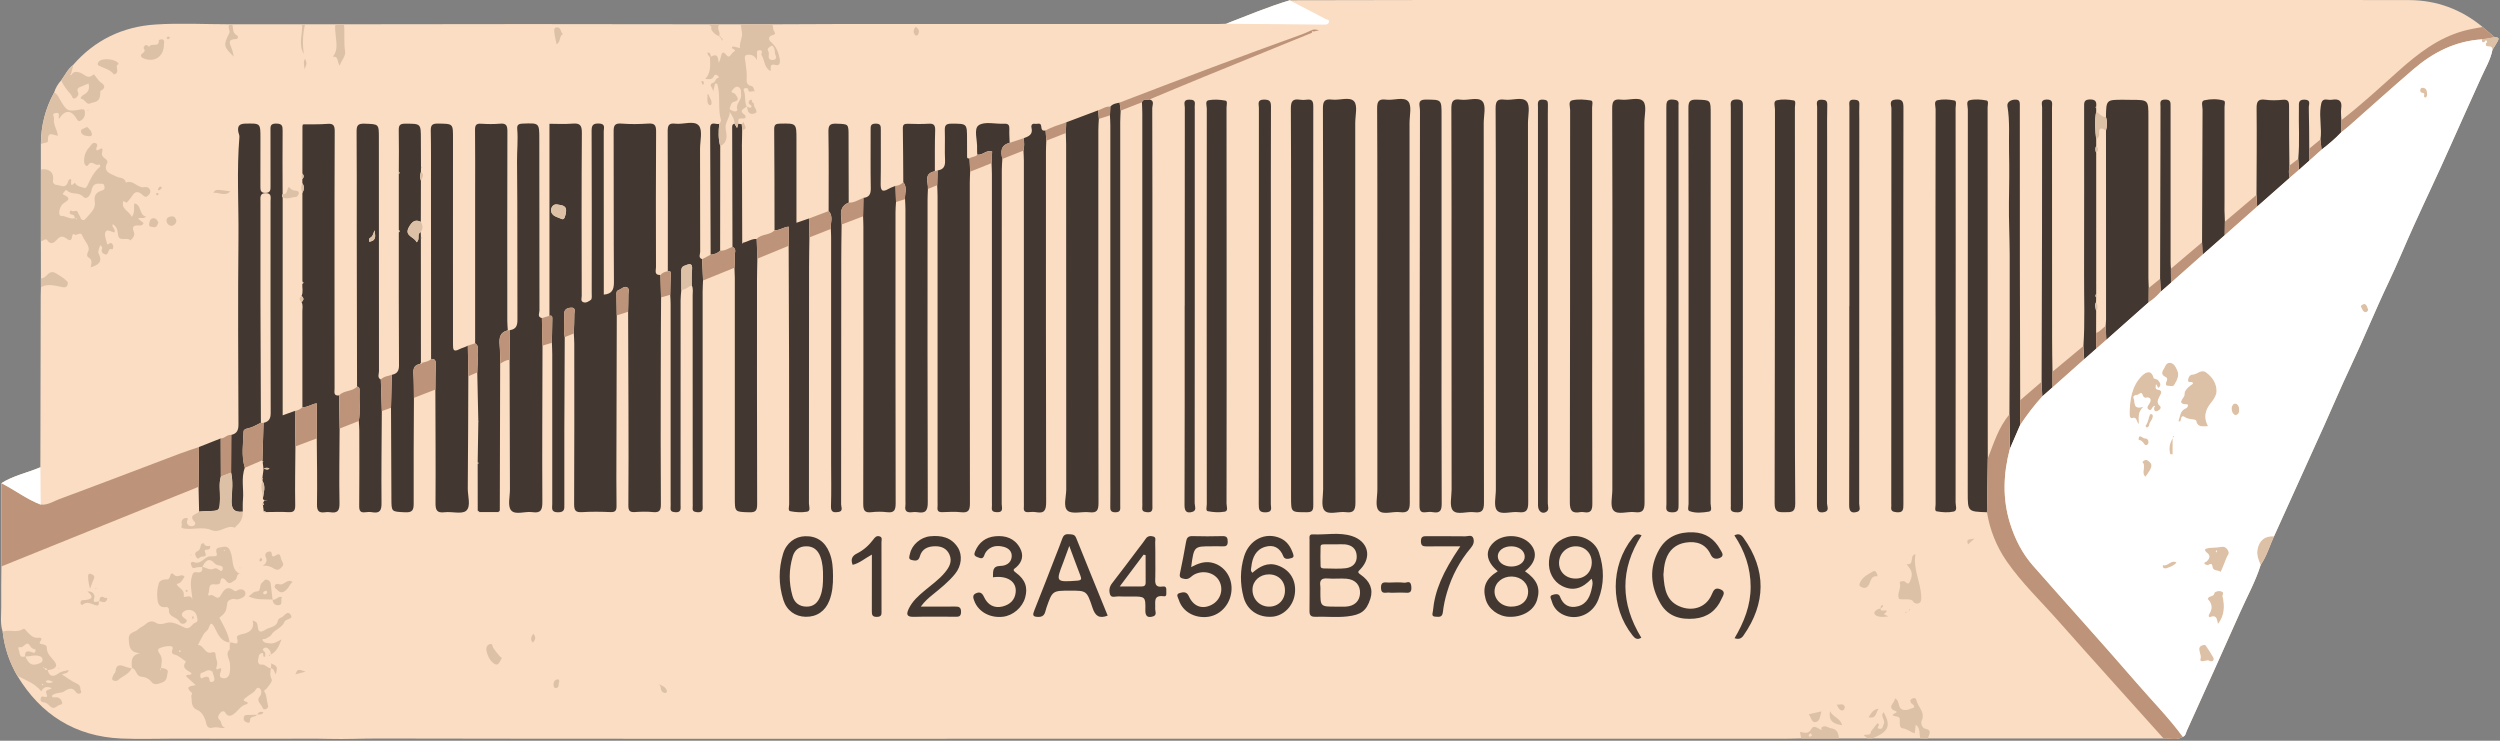
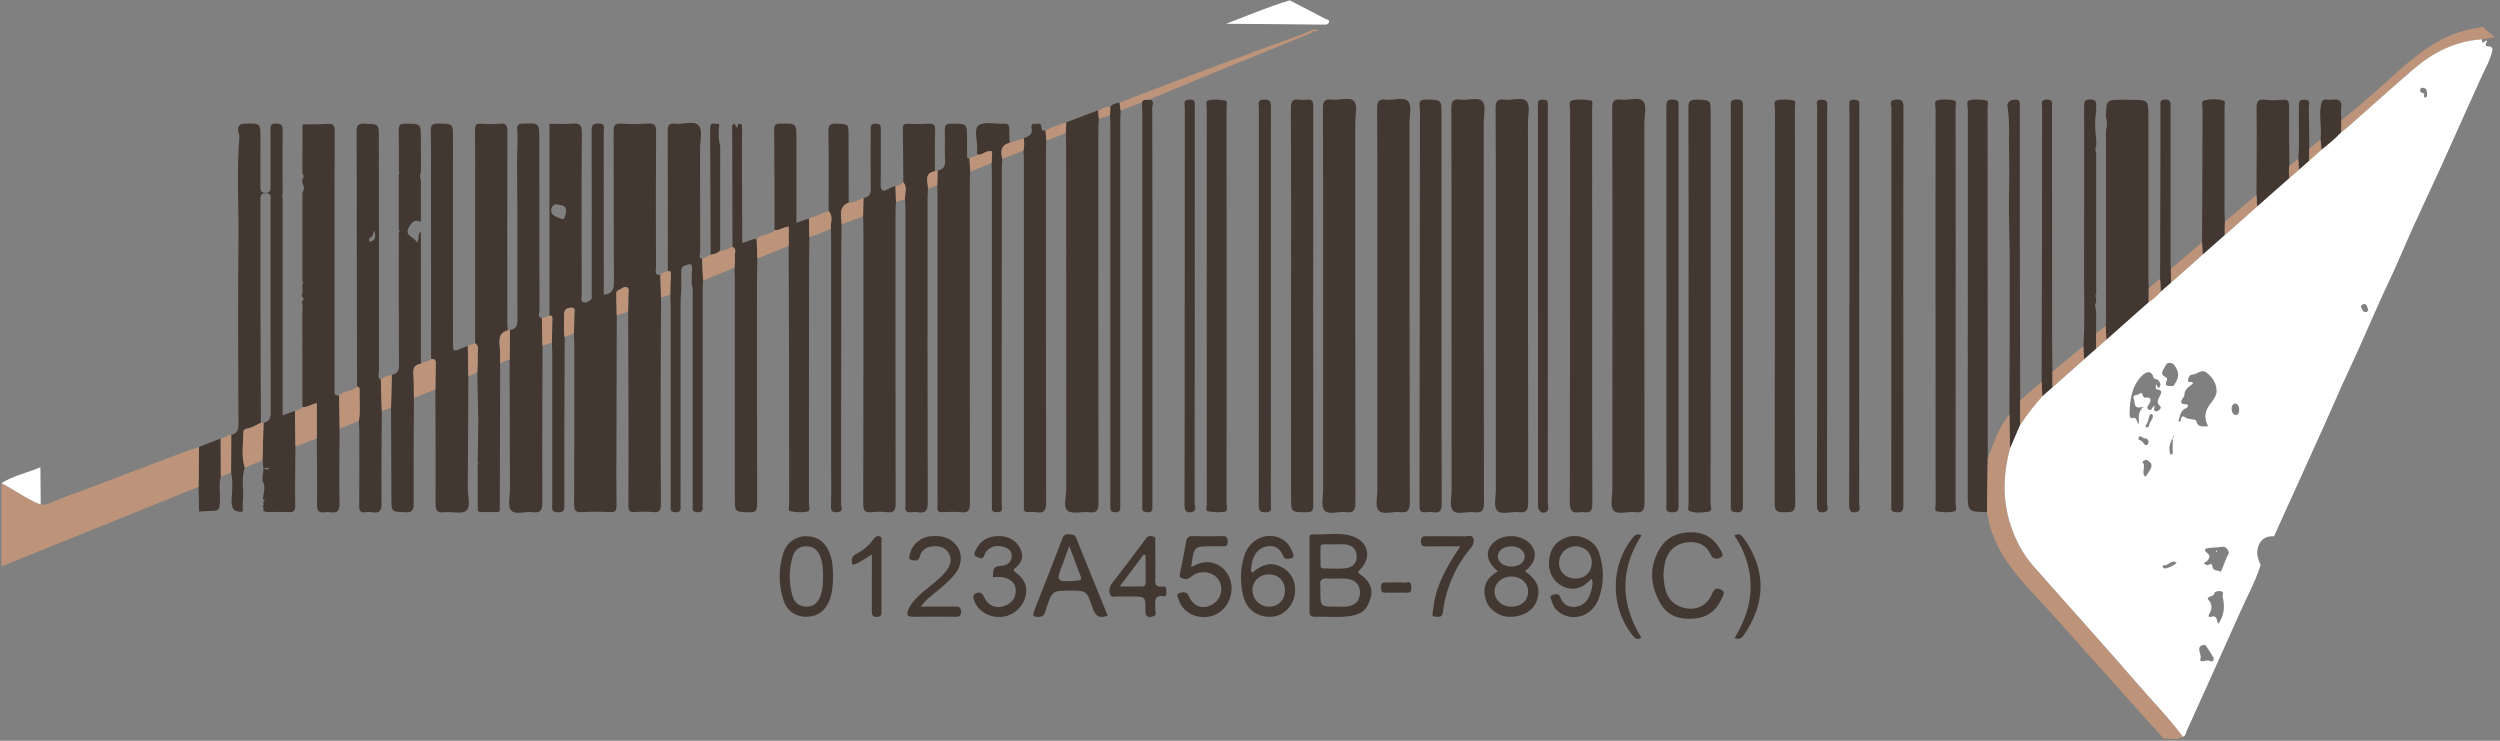
<svg xmlns="http://www.w3.org/2000/svg" fill="#000000" height="148.3" preserveAspectRatio="xMidYMid meet" version="1" viewBox="-0.2 -0.0 500.5 148.3" width="500.5" zoomAndPan="magnify">
  <rect x="-0.2" y="-0.0" width="500.5" height="148.3" fill="#808080" stroke="none" />
  <g id="change1_1">
-     <path d="M499.87,8.19c-0.33,0.62-0.72,1.21-1.09,1.81c-0.38,1.98-1.45,3.72-2.25,5.51c-2.04,4.55-4.12,9.09-6.14,13.65 c-2.38,5.38-4.93,10.68-7.36,16.04c-1.71,3.76-3.26,7.59-5.04,11.32c-2.67,5.59-4.98,11.33-7.63,16.93 c-1.84,3.88-3.51,7.86-5.28,11.78c-3.33,7.39-6.69,14.77-10.03,22.15c-0.87,1.92-1.45,3.97-2.66,5.73 c-1.03,3.31-2.73,6.33-4.12,9.48c-3.51,7.93-7.11,15.82-10.68,23.73c-0.2,0.43-0.21,0.99-0.77,1.19c-1.23,0.78-2.56,0.27-3.85,0.33 c-15.73,0-31.45,0-47.18,0c-0.5,0-0.99,0-1.48,0c-3.24,0-6.48,0-9.72,0c-0.32,0-0.65,0-0.97,0c-1.89,0-3.77,0-5.66,0 c-2.52,0-5.03,0-7.55,0v0c-1.32,0.02-2.63,0.06-3.95,0.06c-54.85,0-109.7,0-164.55,0c-38.74,0-77.48,0.03-116.23-0.05 c-3.34-0.01-6.68,0.16-10.03,0.07c-3.44-0.09-6.88-0.02-10.32-0.02c-3.5,0-6.99,0-10.49-0.01c-3.44,0-6.88-0.01-10.31-0.01 c-3.5,0-7,0.12-10.49-0.03c-9.17-0.42-16.04-4.73-20.77-12.55c-1.59-2.74-2.58-5.68-2.94-8.84c-0.55-1.66-0.25-3.38-0.28-5.07 c-0.04-2.67,0.02-5.34,0.03-8.01c0-5.55,0-11.1,0-16.66c2.41-1.53,5.22-2.07,7.8-3.18c0.02-11.39,0.04-22.78,0.07-34.17 c0-0.63,0.03-1.26,0.04-1.89c0-0.59,0-1.19,0-1.78c0-2.47,0-4.93-0.01-7.4c0-4.79,0-9.58,0-14.37c0-1.68,0-3.36,0-5.05 c0.01-3.68,0.88-7.14,2.66-10.36c0.28-0.93,0.77-1.73,1.42-2.45c0.76-1.04,1.31-2.25,2.37-3.06c4.34-5,9.94-7.67,16.44-8.1 c4.95-0.33,9.94-0.05,14.91-0.05c0.17,0,0.34,0,0.5,0c4.65,0,9.31,0,13.96,0c0.2,0,0.4,0,0.6,0c2.03,0,4.07,0,6.1,0 c0.57,0,1.14,0,1.7,0c12.32-0.01,24.64-0.04,36.97-0.04c12.03,0,24.07,0.02,36.1,0.04c0.69,0,1.38,0,2.07,0c1.43,0,2.86,0,4.3,0 c2.12,0,4.24,0,6.37,0c4.18-0.02,8.37-0.05,12.55-0.05c14.51-0.01,29.01,0,43.52,0c10.95,0,21.89,0,32.84,0 c0.63,0,1.26-0.04,1.89-0.06c4.23-1.63,8.41-3.39,12.75-4.7c9.62-0.02,19.25-0.05,28.87-0.05c34.78-0.01,69.55,0,104.33,0 c14.2,0,28.4,0,42.6,0c16.11,0,32.21-0.04,48.32,0.02c5.49,0.02,10.41,1.84,14.67,5.36c0.81,0.69,1.63,1.38,2.44,2.07 C499.71,7.48,500.26,7.47,499.87,8.19z" fill="#faddc2" />
-   </g>
+     </g>
  <g id="change2_1">
    <path d="M109.8,63.23c0-12.77,0-25.54,0-38.45c1.41,0,3.01,0.1,4.59-0.03c1.47-0.12,1.91,0.26,1.9,1.83 c-0.08,10.89-0.05,21.78-0.03,32.67c0,0.42-0.26,0.99,0.27,1.23c0.58,0.27,1.16-0.17,1.56-0.45c0.27-0.18,0.17-0.95,0.17-1.46 c0.01-10.78,0.03-21.55-0.02-32.33c-0.01-1.21,0.3-1.55,1.51-1.51c1.32,0.05,0.92,0.92,0.92,1.56c0.02,9.69,0.01,19.37,0.01,29.06 c0,1.2,0,2.4,0,3.63c1.64-0.14,2.04-0.97,2.03-2.51c-0.07-10.03-0.02-20.06-0.06-30.09c-0.01-1.21,0.18-1.75,1.56-1.64 c1.77,0.14,3.56,0.12,5.33,0c1.28-0.08,1.62,0.27,1.61,1.58c-0.06,9.06-0.04,18.11-0.02,27.17c0,0.63-0.42,1.62,0.89,1.56 c0.04,1.49,0.08,2.98,0.13,4.47c-0.03,5.43-0.07,10.87-0.07,16.3c-0.01,8.35-0.03,16.71,0.03,25.06c0.01,1.23-0.21,1.78-1.57,1.64 c-1.19-0.12-2.41-0.09-3.6-0.01c-1.06,0.08-1.35-0.26-1.34-1.33c0.05-6.35,0.04-12.7,0.02-19.05c-0.01-6.58-0.04-13.16-0.07-19.74 c0.02-1.14,0.07-2.28,0.06-3.42c-0.01-0.49,0.26-1.15-0.23-1.43c-0.62-0.35-1.13,0.31-1.7,0.51c-0.5,0.18-0.48,0.57-0.47,0.97 c0.02,1.37,0.05,2.74,0.07,4.1c-0.02,9.1-0.05,18.2-0.07,27.31c-0.01,3.61-0.03,7.21,0.02,10.82c0.01,0.95-0.21,1.31-1.22,1.27 c-1.89-0.08-3.78-0.11-5.67,0.01c-1.31,0.08-1.6-0.33-1.6-1.61c0.06-10.71,0.03-21.41,0.03-32.12c0-0.68-0.06-1.37-0.09-2.05 c0.04-1.3,0.12-2.6,0.11-3.9c0-0.47,0.35-1.3-0.62-1.26c-0.75,0.03-1.46,0.29-1.42,1.29c0.07,1.53-0.17,3.07,0.11,4.59 c-0.03,6.24-0.06,12.47-0.08,18.71c-0.01,4.92-0.01,9.84,0,14.77c0,0.9,0.11,1.61-1.26,1.61c-1.47,0.01-1.16-0.86-1.16-1.67 c0-10.02,0-20.03,0-30.05c0-0.74-0.05-1.48-0.07-2.23c0.03-1.63,0.05-3.27,0.09-4.9C110.39,63.28,110.23,63.12,109.8,63.23z M111.48,40.96c-0.8-0.2-1.32,0.41-1.34,1.06c-0.05,1.29,1.33,1.43,2.11,1.82c0.58,0.29,0.76-0.74,0.86-1.36 C113.31,41.24,112.46,41.09,111.48,40.96z M56.38,38.88c-0.01-4.24-0.04-8.47,0-12.71c0.01-0.95-0.09-1.41-1.26-1.43 c-1.31-0.03-1.17,0.68-1.17,1.49c0.01,3.66,0,7.33,0.01,10.99c0,0.72,0.04,1.38-1,1.4c-1.05,0.02-1.03-0.63-1.03-1.36 c0.01-3.21,0-6.41,0.01-9.62c0-3,0.01-2.95-3.03-2.89c-1.15,0.02-1.57,0.46-1.42,1.54c0.05,0.38,0.27,0.76,0.24,1.12 c-0.56,6.75-0.12,13.51-0.19,20.26c-0.12,12.42-0.05,24.85,0,37.27c0.01,1.19-0.3,1.87-1.44,2.13c-0.01,2.51-0.02,5.03-0.03,7.54 c0.41,1.79,0.2,3.62,0.1,5.4c-0.09,1.78,0.4,2.61,2.23,2.42c0.01-0.8-0.03-1.6,0.04-2.39c0.19-2.13-0.41-4.31,0.38-6.41 c-0.74-2.38-0.32-4.82-0.26-7.23c0.02-0.61,0.95-0.62,1.52-0.83c0.67-0.25,1.3-0.62,1.95-0.94c-0.03-8.13-0.08-16.25-0.09-24.38 c-0.01-6.64,0.01-13.28,0-19.92c0-0.81-0.18-1.67,1.08-1.66c1.23,0.01,0.94,0.9,0.94,1.59c0,14.14-0.02,28.28,0.03,42.42 c0,1.19-0.38,1.73-1.43,1.98c-0.07,2.49-0.14,4.97-0.22,7.46c0,0,0,0.15,0,0.15c0.06,0.06,0.12,0.12,0.18,0.17 c-0.04,0.03-0.08,0.06-0.13,0.09c0.05,0.45,0.1,0.9,0.16,1.35c0.33-0.25,0.68-0.34,1.21-0.1c-0.44,0.42-0.84,0.07-1.19,0.06 c-0.08,0.6-0.16,1.21-0.24,1.81c0.03,0.06,0.07,0.11,0.09,0.17c0.01,0.02-0.04,0.06-0.07,0.09c0.01,0.13,0.01,0.26,0.02,0.39 c0.67,1.15,0.21,2.31,0.06,3.48c0.07,0.16,0.08,0.38,0.35,0.31c0.2,0.04,0.41,0.09,0.61,0.13c-0.21-0.03-0.42-0.06-0.63-0.08 c-0.11,0.2-0.21,0.4-0.31,0.6c0.28,0.14,0.27,0.27-0.01,0.4c0.06,0.43,0.12,0.86,0.17,1.29c0.17-0.14,0.29-0.07,0.4,0.09 c1.48,0,2.97-0.08,4.44,0.01c1.07,0.06,1.47-0.17,1.45-1.37c-0.07-3.93,0.02-7.86,0.04-11.8c-0.03-2.37-0.06-4.73-0.09-7.1 c-0.81,0.29-1.61,0.58-2.46,0.89c0-14.6,0-29.12,0-43.64C56.24,39.31,56.22,39.1,56.38,38.88z M290.41,98.03 c0,1.42-0.47,3.3,0.25,4.15c0.85,0.99,2.8,0.17,4.25,0.36c1.51,0.19,1.99-0.26,1.98-1.9c-0.06-25.34-0.04-50.67-0.05-76.01 c0-1.48,0.51-3.46-0.24-4.32c-0.87-1-2.92-0.13-4.42-0.36c-1.65-0.25-1.82,0.5-1.82,1.9c0.05,13.07,0.03,26.14,0.03,39.21 C290.4,73.38,290.4,85.71,290.41,98.03z M275.55,98.03c0,1.42-0.48,3.31,0.24,4.15c0.84,0.98,2.8,0.17,4.25,0.35 c1.5,0.18,2.01-0.24,2-1.9c-0.06-25.34-0.04-50.67-0.05-76.01c0-1.48,0.49-3.45-0.26-4.31c-0.88-1.01-2.91-0.17-4.42-0.36 c-1.39-0.18-1.82,0.24-1.81,1.72c0.07,13.13,0.04,26.25,0.04,39.38C275.54,73.39,275.54,85.71,275.55,98.03z M264.69,98.03 c0,1.42-0.46,3.31,0.26,4.15c0.84,0.98,2.8,0.16,4.25,0.35c1.56,0.21,1.96-0.34,1.96-1.92c-0.06-25.33-0.04-50.66-0.04-76 c0-1.48,0.52-3.47-0.23-4.32c-0.87-0.99-2.91-0.16-4.43-0.35c-1.41-0.17-1.82,0.27-1.81,1.74c0.06,13.18,0.04,26.36,0.04,39.54 C264.68,73.5,264.68,85.77,264.69,98.03z M299.27,98.03c0,1.42-0.48,3.32,0.23,4.15c0.84,0.98,2.8,0.18,4.25,0.35 c1.5,0.18,2.01-0.24,2-1.9c-0.06-25.34-0.04-50.67-0.05-76.01c0-1.48,0.49-3.45-0.26-4.31c-0.88-1.01-2.91-0.16-4.42-0.36 c-1.4-0.18-1.81,0.25-1.8,1.73c0.07,13.13,0.04,26.25,0.04,39.38C299.26,73.38,299.26,85.71,299.27,98.03z M213.18,26.63 c0.02,0.74,0.06,1.49,0.06,2.23c0,23.04,0,46.09,0.02,69.13c0,1.47-0.67,3.47,0.29,4.26c0.91,0.74,2.85,0.13,4.31,0.3 c1.57,0.19,1.86-0.4,1.86-1.89c-0.05-24.88-0.04-49.76-0.03-74.63c0-0.74,0.06-1.49,0.1-2.23c-0.04-0.57-0.09-1.15-0.13-1.72 c-2.13,0.8-4.27,1.61-6.4,2.41C213.23,25.2,213.21,25.91,213.18,26.63z M322.59,98.03c0,1.43-0.49,3.32,0.23,4.15 c0.84,0.97,2.8,0.16,4.25,0.35c1.55,0.2,1.97-0.33,1.97-1.92C328.98,75.28,329,49.95,329,24.62c0-1.49,0.53-3.49-0.22-4.33 c-0.87-0.98-2.92-0.15-4.44-0.34c-1.43-0.18-1.79,0.3-1.78,1.74c0.06,13.18,0.04,26.36,0.04,39.54 C322.59,73.5,322.59,85.77,322.59,98.03z M193.9,31.7c-0.58,0.14-0.49-0.29-0.49-0.6c-0.01-1.09-0.01-2.17-0.01-3.26 c0-3.14,0-3.08-3.15-3.08c-1.12,0-1.33,0.38-1.3,1.38c0.07,2-0.05,4,0.05,6c0.06,1.17-0.34,1.81-1.49,1.98 c-0.03,0.98-0.05,1.97-0.08,2.95c0.02,0.74,0.07,1.49,0.07,2.23c0,20.4,0,40.81,0,61.21c0,0.34,0.03,0.69-0.01,1.03 c-0.09,0.76,0.22,1.02,0.97,0.99c1.26-0.04,2.53-0.12,3.78,0.02c1.49,0.16,1.74-0.45,1.74-1.82c-0.04-21.38-0.03-42.76-0.03-64.13 c0-0.74,0.05-1.49,0.07-2.23C193.99,33.48,193.94,32.59,193.9,31.7z M60.35,25.14c0,3.2-0.01,6.39-0.01,9.59 c0.32,0.38,0.36,0.75-0.01,1.12c0,0.28,0,0.55,0,0.83c0.45,0.65,0.36,1.3,0.01,1.96c0,5.91,0,11.82,0,17.73 c0.28,0.16,0.27,0.32-0.02,0.47c-0.03,0.81,0.21,1.63-0.15,2.42c0.5,0.4,0.49,0.81,0,1.22c0.33,0.59,0.16,1.23,0.16,1.85 c0.01,6.4,0.01,12.8,0.01,19.2c1.04,0.05,1.89-0.67,2.88-0.78c0,2.36,0,4.7,0,7.03c0.03,4.4,0.11,8.81,0.04,13.21 c-0.02,1.33,0.41,1.74,1.63,1.56c0.33-0.05,0.69-0.06,1.02,0c1.48,0.23,1.89-0.31,1.86-1.84c-0.1-4.96,0-9.93,0.02-14.89 c-0.04-2.22-0.08-4.44-0.11-6.65c-1.16,0.13-0.9-0.71-0.9-1.34c-0.01-7.96-0.01-15.92-0.01-23.87c0-9.22-0.01-18.43,0.04-27.65 c0.01-1.18-0.25-1.62-1.49-1.51c-1.59,0.13-3.2,0.07-4.8,0.09C60.47,24.95,60.41,25.05,60.35,25.14z M172.59,43.31 c0.02,0.69,0.06,1.37,0.06,2.06c0,18.49,0.02,36.99-0.03,55.48c0,1.32,0.27,1.86,1.66,1.69c1.02-0.12,2.07-0.12,3.09,0 c1.49,0.18,1.74-0.44,1.74-1.81c-0.05-19.41-0.03-38.82-0.03-58.23c0-0.68,0.06-1.37,0.1-2.05c-0.03-1.08-0.07-2.16-0.1-3.24 c-0.45,0.19-0.93,0.33-1.35,0.58c-1.44,0.85-1.65,0.21-1.62-1.15c0.07-3.54,0.01-7.08,0.03-10.62c0-0.75,0.02-1.28-1.03-1.27 c-1.08,0-1.01,0.59-1.01,1.3c0.01,3.88-0.04,7.77,0.03,11.65c0.02,1.17-0.32,1.79-1.48,1.92C172.64,40.85,172.61,42.08,172.59,43.31 z M95.41,71.04c0.07,1.17-0.03,2.35-0.06,3.53c0.07,3.29,0.14,6.58,0.21,9.86c0.04,0.02,0.09,0.04,0.13,0.06 c-0.04-0.01-0.09-0.01-0.13-0.02c-0.04,2.7-0.09,5.4-0.13,8.1c0.07,0.04,0.13,0.09,0.2,0.13c-0.07,0.05-0.13,0.1-0.2,0.14 c0,3.13,0.01,6.26,0.01,9.38c0.12,0.1,0.24,0.2,0.36,0.3c1.26,0,2.52,0,3.78,0c0.09-0.1,0.19-0.2,0.28-0.3 c0.02-9.81,0.05-19.61,0.07-29.42c-0.03-1.25,0-2.5-0.11-3.74c-0.12-1.39,0.03-2.55,1.64-2.93c-0.03-0.63-0.1-1.25-0.1-1.88 c-0.01-12.65-0.02-25.3,0.02-37.95c0-1.16-0.22-1.66-1.48-1.54c-1.25,0.11-2.52,0.09-3.77,0.01c-1-0.07-1.24,0.29-1.23,1.25 c0.05,4.22,0.02,8.44,0.02,12.67c0,10.02,0,20.04,0,30.05C95.85,69.34,95.37,70.27,95.41,71.04z M101.82,72.03 c0.02,8.65,0.04,17.31,0.07,25.96c0,1.43-0.49,3.29,0.22,4.16c0.84,1.03,2.79,0.17,4.24,0.38c1.7,0.25,2.04-0.4,2.03-2.04 c-0.06-10.43,0.01-20.86,0.03-31.29c-0.04-1.84-0.08-3.68-0.12-5.52c-0.99-0.23-0.48-1.01-0.49-1.51 c-0.03-11.46-0.02-22.91-0.03-34.37c0-3.22-0.02-3.18-3.36-3.05c-0.83,0.03-1.13,0.28-1.06,1.09c0.19,2.17-0.06,4.34-0.04,6.51 c0.11,10.54,0.03,21.09,0.08,31.63c0.01,1.2-0.26,1.93-1.5,2.11C101.87,68.08,101.84,70.06,101.82,72.03z M87.04,72.89 c-0.06,1.7-0.06,3.4-0.08,5.09c0.02,7.56,0.08,15.11,0.03,22.67c-0.01,1.43,0.22,2.1,1.83,1.9c1.46-0.18,3.45,0.45,4.31-0.3 c1-0.88,0.31-2.9,0.32-4.43c0.06-7.5,0.08-15,0.11-22.49c-0.03-2.04-0.07-4.09-0.1-6.13c-0.53,0.31-1.16,0.44-1.67,0.7 c-1.26,0.66-1.3,0.05-1.3-0.94c0.01-13.73-0.02-27.46,0-41.2c0-3.04,0.07-2.98-3.05-3.02c-1.17-0.01-1.42,0.37-1.4,1.46 c0.07,3.37,0.04,6.75,0.04,10.12c0.01,11.85,0.02,23.69,0.02,35.54C86.88,71.8,87.07,72.19,87.04,72.89z M429.98,57.66 c-0.02-0.68-0.07-1.37-0.07-2.05c0-10.74,0-21.48,0-32.22c0-3.4,0-3.4-3.49-3.4c-0.51,0-1.03-0.02-1.54-0.02 c-3.41,0-3.41,0-3.47,3.47c0.31,0.89,0.24,1.78,0.01,2.68c0,12.61,0.01,25.21,0.01,37.82c0,0.46-0.05,0.91-0.08,1.37 c0.04,0.91,0.09,1.83,0.13,2.74c2.82-2.51,5.65-5.02,8.48-7.52C429.97,59.57,429.98,58.61,429.98,57.66z M134.09,54.82 c-0.06,1.4-0.08,2.8-0.11,4.19c0.03,0.63,0.08,1.26,0.08,1.88c0,13.18,0,26.36,0,39.54c0,0.4,0.03,0.8-0.01,1.2 c-0.05,0.66,0.21,0.85,0.88,0.91c1.34,0.12,1.12-0.74,1.12-1.53c0-13.64,0-27.28,0.01-40.91c0-0.68,0.09-1.36,0.14-2.04 c0-1.19,0.01-2.37-0.01-3.56c-0.01-0.54,0.01-1.06,0.6-1.28c0.82-0.31,1.74-0.81,1.56,0.85c-0.11,1.01-0.05,2.03-0.06,3.05 c0.33,0.65,0.18,1.35,0.18,2.03c0.01,13.81,0.01,27.63,0.01,41.44c0,0.34,0.03,0.69-0.01,1.03c-0.06,0.67,0.21,0.85,0.88,0.92 c1.34,0.14,1.12-0.74,1.12-1.52c0-14.22,0-28.43,0-42.65c0-0.74,0.06-1.49,0.08-2.23c-0.06-1.42-0.13-2.84-0.19-4.26 c-0.82-0.29-0.38-0.98-0.38-1.45c-0.03-6.87-0.02-13.75-0.03-20.62c0-1.6,0.56-3.7-0.24-4.66c-0.93-1.11-3.11-0.19-4.74-0.39 c-1.24-0.15-1.5,0.32-1.5,1.51c0.05,9.34,0.03,18.67,0.03,28.01C133.93,54.22,134.11,54.35,134.09,54.82z M258.27,99.55 c0,3.04,0,3,3.08,3c1.01,0,1.37-0.21,1.37-1.32c-0.03-26.64-0.03-53.28,0-79.92c0-1.02-0.21-1.51-1.32-1.35 c-0.45,0.07-0.92,0.07-1.37,0c-1.4-0.22-1.8,0.27-1.8,1.74c0.07,13.12,0.04,26.24,0.04,39.36 C258.27,73.88,258.27,86.72,258.27,99.55z M337.85,100.87c0,0.5-0.27,1.28,0.18,1.45c1.24,0.47,2.61,0.31,3.88,0.11 c0.76-0.12,0.35-1.09,0.35-1.65c0.02-26.01,0.02-52.03,0.02-78.04c0-2.77,0-2.7-2.77-2.79c-1.35-0.05-1.7,0.32-1.69,1.68 c0.05,13.18,0.03,26.36,0.03,39.54C337.84,74.4,337.84,87.63,337.85,100.87z M318.55,54.53c0-11,0-22-0.01-33 c0-0.49,0.26-1.33-0.22-1.41c-1.22-0.2-2.54-0.3-3.73-0.05c-0.9,0.18-0.45,1.27-0.45,1.94c-0.02,26.18,0,52.36-0.06,78.54 c0,1.72,0.48,2.26,2.08,1.98c0.22-0.04,0.46-0.04,0.69,0c1.47,0.27,1.75-0.39,1.74-1.77c-0.06-13.18-0.03-26.35-0.03-39.53 C318.55,59,318.55,56.76,318.55,54.53z M186.96,34.29c0.01-2.74-0.03-5.48,0.06-8.21c0.03-1.09-0.33-1.38-1.36-1.31 c-1.36,0.09-2.74,0.05-4.11,0.01c-0.71-0.02-1.02,0.15-1,0.94c0.06,3.59,0.06,7.19,0.09,10.78c0.89,1.05,0.26,2.26,0.35,3.39 c0.03,0.69,0.08,1.37,0.08,2.06c0,19.48,0,38.96,0,58.44c0,0.29,0.04,0.58-0.01,0.86c-0.19,1.13,0.37,1.42,1.37,1.29 c0.34-0.04,0.7-0.06,1.03,0c1.59,0.27,2.09-0.23,2.08-1.96c-0.07-20.23-0.05-40.45-0.04-60.68c0-0.69,0.05-1.37,0.07-2.06 C185.68,36.51,184.61,34.73,186.96,34.29z M209.13,26.12c-0.71,0.15-0.83-0.22-0.88-0.84c-0.07-0.82-0.78-0.41-1.22-0.49 c-0.64-0.11-0.84,0.3-0.72,0.81c0.33,1.37-0.61,1.71-1.56,2.07c0.1,0.83,0.14,1.66-0.05,2.48c0.03,0.69,0.08,1.37,0.08,2.06 c0,22.8,0,45.6,0,68.41c0,0.34,0.02,0.69-0.01,1.03c-0.06,0.69,0.27,0.92,0.91,0.88c0.51-0.03,1.04-0.08,1.54,0.01 c1.69,0.3,2.02-0.4,2.02-2.02c-0.06-23.37-0.04-46.75-0.04-70.12c0-0.74,0.04-1.49,0.07-2.23C209.23,27.48,209.18,26.8,209.13,26.12 z M359.15,52.98c0-10.49,0-20.98-0.01-31.46c0-0.49,0.26-1.32-0.22-1.41c-1.1-0.2-2.31-0.28-3.39-0.04 c-0.79,0.18-0.38,1.18-0.38,1.8c-0.02,26.31,0,52.61-0.07,78.92c0,1.75,0.71,1.77,2,1.75c1.28-0.01,2.15,0.14,2.13-1.77 c-0.11-13.12-0.06-26.25-0.06-39.37C359.15,58.6,359.15,55.79,359.15,52.98z M288.4,23.07c0-3.17,0-3.11-3.12-3.13 c-1.11-0.01-1.44,0.35-1.28,1.36c0.05,0.33,0.08,0.67,0.08,1.01c-0.02,26.3-0.05,52.59-0.1,78.89c0,1.04,0.23,1.5,1.32,1.34 c0.45-0.07,0.93-0.08,1.37,0c1.46,0.25,1.77-0.36,1.76-1.77c-0.06-13.18-0.03-26.36-0.03-39.53C288.4,48.51,288.4,35.79,288.4,23.07 z M387.3,63.64c0,12.44,0,24.88,0.01,37.32c0,0.49-0.26,1.33,0.21,1.41c1.1,0.2,2.3,0.28,3.39,0.05c0.83-0.18,0.4-1.18,0.4-1.8 c0.02-17.2,0.02-34.39,0.02-51.59c0-9.11,0-18.23-0.02-27.34c0-0.54,0.27-1.47-0.21-1.57c-1.1-0.23-2.31-0.29-3.4-0.06 c-0.81,0.17-0.39,1.18-0.39,1.79c-0.03,13.07-0.02,26.14-0.02,39.2C387.3,61.92,387.3,62.78,387.3,63.64z M71.28,77.4 c-0.02-10.65-0.04-21.3-0.06-31.94c-0.01-6.35,0.03-12.71-0.03-19.06c-0.01-1.23,0.21-1.69,1.57-1.64c2.89,0.1,2.89,0.01,2.89,2.87 c0,15.57,0,31.15,0.02,46.72c0,0.53-0.4,1.24,0.37,1.64c0.07,2.11,0.14,4.22,0.2,6.33c-0.03,6.12-0.12,12.25-0.06,18.37 c0.02,1.5-0.33,2.13-1.87,1.86c-0.44-0.08-0.92-0.06-1.37,0c-1.01,0.14-1.24-0.31-1.23-1.26c0.05-5.04,0.03-10.07,0.02-15.11 c0-0.63-0.07-1.25-0.1-1.88c0.35-2.04,0.06-4.09,0.15-6.14C71.81,77.78,71.73,77.46,71.28,77.4z M74.85,46.13 c-0.35,0.41-0.3,1.14-0.91,1.46c-0.39,0.2-0.15,0.56-0.22,0.84c0.3-0.12,0.69-0.17,0.89-0.39C75.14,47.49,74.79,46.75,74.85,46.13z M83.19,48.5c-0.36-1.11-2.56-1.19-1.52-3.03c0.5-0.89,1.14-1.7,2.38-1.05c0.01-2.75,0.01-5.51,0.02-8.26 c-0.26-0.58-0.19-1.16,0-1.73c0-0.24,0.01-0.47,0.01-0.71c0-0.12,0-0.23,0-0.35c-0.01-1.83-0.02-3.66-0.02-5.49 c0-3.17,0-3.11-3.12-3.12c-1.1-0.01-1.33,0.35-1.31,1.37c0.06,2.75,0.02,5.49,0.01,8.24c0.18,0.15,0.18,0.31,0,0.46 c0,3.74,0,7.49,0,11.23c0.26,0.16,0.18,0.31,0,0.47c0,8.87-0.02,17.75,0.04,26.62c0.01,1.14-0.41,1.68-1.44,1.89 c-0.05,2.2-0.11,4.4-0.16,6.6c0.03,6.07,0.05,12.14,0.08,18.21c0.01,2.66,0.01,2.57,2.71,2.71c1.48,0.08,1.76-0.42,1.75-1.8 c-0.04-7.04,0.02-14.08,0.05-21.13c-0.03-1.64,0-3.29-0.11-4.92c-0.07-1.1,0.32-1.7,1.4-1.86c-0.02-0.1,0.02-0.17,0.11-0.22 c0-8.26-0.01-16.52-0.01-24.78c0-0.15,0-0.3,0-0.45c-0.01-0.32-0.02-0.63-0.03-0.95C83.15,46.88,84,47.92,83.19,48.5z M241.4,100.93 c0,0.49-0.26,1.32,0.2,1.41c1.1,0.22,2.29,0.29,3.38,0.1c0.78-0.14,0.37-1.08,0.37-1.65c0.03-15.58,0.02-31.17,0.02-46.75 c0-10.83,0-21.66-0.02-32.48c0-0.49,0.25-1.33-0.19-1.41c-1.1-0.21-2.29-0.28-3.38-0.09c-0.78,0.14-0.38,1.08-0.38,1.64 c-0.02,13.12-0.02,26.24-0.02,39.36C241.39,74.35,241.39,87.64,241.4,100.93z M397.73,46.43c0-8.31,0-16.61-0.01-24.92 c0-0.48,0.27-1.31-0.23-1.4c-1.1-0.2-2.31-0.3-3.39-0.04c-0.75,0.18-0.34,1.21-0.34,1.84c-0.02,25.55-0.02,51.11-0.02,76.66 c0,3.86,0,3.86,3.85,3.98c0.05-3.58,0.11-7.16,0.16-10.73C397.74,76.68,397.73,61.56,397.73,46.43z M157.69,45.38 c0,1.29,0,2.56,0,3.83c0.03,7.73,0.07,15.46,0.08,23.19c0.02,9.51,0,19.02,0.02,28.53c0,0.49-0.27,1.32,0.21,1.41 c1.1,0.22,2.29,0.29,3.38,0.1c0.77-0.14,0.37-1.08,0.37-1.65c0.02-15.75,0.02-31.51,0.02-47.26c0-2,0.05-4.01,0.07-6.01 c-0.03-1.26-0.06-2.52-0.09-3.78c-0.81,0.28-1.63,0.56-2.5,0.86c0-5.62,0-11.16,0-16.7c0-3.24,0-3.21-3.26-3.15 c-0.83,0.02-1.2,0.14-1.2,1.11c0.06,6.74,0.06,13.47,0.07,20.21C155.86,46.18,156.65,45.44,157.69,45.38z M146.38,25.71 c0.02,7.9,0.04,15.8,0.06,23.7c0.96,0.46,0.36,1.31,0.44,1.97c0.09,0.73-0.02,1.48-0.04,2.22c0.02,0.69,0.06,1.37,0.07,2.06 c0,14.67,0,29.34,0,44c0,2.88,0,2.81,2.86,2.9c1.28,0.04,1.61-0.3,1.61-1.6c-0.05-15.01-0.03-30.02-0.03-45.04 c0-1.37,0.05-2.75,0.07-4.12c-0.04-1.32-0.08-2.64-0.13-3.96c-1.01-0.06-1.82,0.56-2.75,0.76c-0.04,0.06-0.08,0.13-0.12,0.19 c-0.01-0.07-0.02-0.14-0.03-0.21c-0.02-6.51-0.04-13.01-0.06-19.52l-0.11,0.04c0,0,0.11,0.01,0.11,0.01 c0.02-1.01,0.04-2.03,0.05-3.04c-0.03-0.4-0.05-0.8-0.08-1.2c-0.24-0.03-0.47-0.06-0.71-0.09c-0.08,0.28-0.16,0.56-0.24,0.84 c-0.17-0.29-0.34-0.58-0.51-0.86C146.31,24.88,146.38,25.33,146.38,25.71z M251.82,65.04c0,11.97,0.01,23.94-0.02,35.92 c0,1.08,0.08,1.65,1.42,1.61c1.43-0.04,1-0.95,1-1.64c0.02-17.36,0.01-34.71,0.01-52.07c0-9.16-0.02-18.33,0.02-27.49 c0.01-1.11-0.28-1.43-1.41-1.43c-1.43,0-1.01,0.94-1.01,1.63c-0.02,13.23-0.01,26.46-0.01,39.7 C251.82,62.52,251.82,63.78,251.82,65.04z M380.87,21.55c0-1.23-0.21-1.73-1.56-1.62c-1.46,0.13-0.85,1.16-0.85,1.78 c-0.03,26.35-0.03,52.7-0.03,79.04c0,0.23,0.03,0.46,0,0.69c-0.11,0.81,0.23,1.03,1.04,1.11c1.39,0.14,1.39-0.58,1.39-1.62 c-0.02-13.17-0.02-26.35-0.02-39.52C380.85,48.13,380.83,34.84,380.87,21.55z M348.72,52.64c0-10.37,0-20.73,0-31.1 c0-0.87,0.18-1.62-1.23-1.63c-1.48-0.01-1.18,0.84-1.18,1.65c0,26.46,0,52.92,0,79.38c0,0.17,0.02,0.35,0,0.52 c-0.1,0.79,0.19,1.03,1.03,1.1c1.38,0.11,1.4-0.58,1.4-1.63c-0.03-13.17-0.02-26.35-0.02-39.52 C348.72,58.49,348.72,55.56,348.72,52.64z M333.41,70.19c0,10.25,0,20.5,0.01,30.76c0,0.73-0.33,1.57,1.06,1.62 c1.42,0.05,1.37-0.65,1.37-1.65c-0.02-26.46-0.01-52.92-0.01-79.38c0-0.17-0.02-0.35,0-0.51c0.11-0.81-0.22-1.01-1.04-1.09 c-1.4-0.13-1.4,0.6-1.4,1.63c0.02,13.23,0.02,26.46,0.02,39.69C333.41,64.24,333.41,67.21,333.41,70.19z M166.13,45.83 c0.02,0.57,0.06,1.14,0.06,1.71c0,15.01,0,30.03,0,45.04c0,2.92,0.07,5.85-0.03,8.77c-0.05,1.3,0.67,1.26,1.49,1.15 c1.02-0.15,0.54-1,0.54-1.52c0.03-16.27,0.02-32.55,0.03-48.82c0-2.41,0.04-4.81,0.07-7.22c-0.03-0.45-0.02-0.9-0.08-1.34 c-0.19-1.36,0.07-2.49,1.5-3.04c-0.01-4.45-0.02-8.91-0.03-13.36c0-2.43,0-2.35-2.41-2.44c-1.25-0.05-1.64,0.25-1.62,1.57 c0.09,5.31,0.04,10.62,0.04,15.93C166.72,43.34,166.02,44.64,166.13,45.83z M363.55,101.05c0,1.21,0.32,1.74,1.51,1.46 c1.04-0.25,0.51-1.16,0.51-1.73c0.03-24.47,0.02-48.94,0.02-73.4c0-2.12-0.03-4.24,0.03-6.36c0.02-0.84-0.29-1.03-1.09-1.06 c-1.34-0.05-0.94,0.86-0.94,1.51c-0.01,13.24-0.01,26.47-0.01,39.71C363.58,74.46,363.59,87.75,363.55,101.05z M370.03,61.26 c0,1.83,0,3.67,0,5.5c0,11.46,0.02,22.91-0.03,34.37c-0.01,1.33,0.51,1.66,1.58,1.35c0.85-0.25,0.43-1.08,0.43-1.63 c0.02-25.66,0.02-51.32,0.02-76.99c0-0.97-0.04-1.95,0.01-2.92c0.04-0.76-0.27-0.93-0.99-0.98c-1.29-0.1-1,0.75-1,1.44 c0,13.29,0,26.58,0,39.87C370.03,61.26,370.03,61.26,370.03,61.26z M228.42,20.47c0.02,0.74,0.07,1.49,0.07,2.23 c0,25.91,0,51.81,0,77.72c0,0.4,0.03,0.8-0.01,1.2c-0.06,0.67,0.23,0.84,0.89,0.92c1.33,0.16,1.14-0.69,1.14-1.49 c0-14.5,0-29,0-43.5c0-11.98,0.01-23.96-0.03-35.94c0-0.56,0.54-1.44-0.56-1.7C229.43,20.12,228.7,19.67,228.42,20.47z M236.97,61.24c0,13.29,0.02,26.58-0.03,39.87c-0.01,1.29,0.46,1.69,1.56,1.37c0.96-0.27,0.47-1.18,0.47-1.77 c0.03-26.29,0.02-52.59,0.02-78.88c0-0.29-0.03-0.58,0.01-0.86c0.12-0.89-0.36-1.02-1.12-1.02c-1.33-0.01-0.88,0.97-0.88,1.58 c-0.02,13.23-0.02,26.46-0.02,39.7C236.97,61.24,236.97,61.24,236.97,61.24z M198.42,30.33c-0.03,0.73-0.07,1.52-0.11,2.31 c0.02,0.74,0.07,1.49,0.07,2.23c0,21.89,0,43.77,0,65.66c0,0.34,0.03,0.69-0.01,1.03c-0.08,0.76,0.25,0.94,0.98,0.98 c1.45,0.07,0.99-0.96,0.99-1.64c0.02-22.29,0.01-44.58,0.02-66.87c0-0.74,0.07-1.48,0.11-2.22c-0.37-1.46-0.36-2.75,1.46-3.22 c-0.02-0.91-0.1-1.81-0.06-2.72c0.03-0.76-0.14-1.15-1.02-1.1c-1.75,0.09-3.92-0.52-5.12,0.31c-1.06,0.73-0.21,3.06-0.32,4.68 c-0.03,0.39,0.03,0.79,0.04,1.19C196.53,31.16,197.24,29.93,198.42,30.33z M404.23,85.1c0-1.66,0-3.31,0.01-4.97 c-0.02-8.88-0.05-17.76-0.06-26.65c-0.01-10.71-0.02-21.42-0.01-32.13c0-0.76,0.12-1.51-1.08-1.4c-0.89,0.08-1.53,0.6-1.4,1.32 c0.51,3.04,0.25,6.11,0.32,9.14c0.08,3.37,0.03,6.8-0.02,10.19c-0.04,3.5,0.14,7.04,0.15,10.56c0.04,10.6-0.02,21.2-0.05,31.81 c0.04,2.28,0.07,4.56,0.11,6.84C402.87,88.25,403.55,86.67,404.23,85.1z M307.71,85.39c0,5.27,0,10.54,0,15.81 c0,1.13,0.82,1.78,1.63,1.29c0.69-0.42,0.33-1.15,0.33-1.73c0.02-25.09,0.02-50.18,0.01-75.26c0-1.55-0.02-3.09,0.01-4.64 c0.01-0.65-0.2-0.85-0.87-0.91c-1.35-0.13-1.12,0.75-1.12,1.52c0,13.23,0,26.46,0,39.69C307.71,69.24,307.71,77.31,307.71,85.39z M222.01,23.09c0.03,0.68,0.08,1.37,0.08,2.06c0,23.6,0,47.2,0,70.79c0,1.78,0.02,3.55-0.01,5.33c-0.01,0.75-0.03,1.29,1.03,1.29 c1.13-0.01,0.96-0.68,0.96-1.36c0-0.29,0-0.57,0-0.86c0-25.32,0-50.63,0-75.95c0-0.74,0.06-1.48,0.09-2.23 c-0.07-0.54-0.14-1.07-0.21-1.61c-0.69,0.13-1.39,0.22-1.87,0.82C222.07,21.95,222.04,22.52,222.01,23.09z M445.22,44.39 c-0.03-0.76-0.05-1.52-0.08-2.28c0,0,0,0.06,0,0.06c0-0.71,0.01-1.42,0.01-2.13c0,0,0,0.06,0,0.06c0-6.24,0.01-12.47,0-18.71 c0-0.43,0.25-1.14-0.18-1.26c-1.26-0.36-2.63-0.33-3.88-0.05c-0.72,0.17-0.34,1.2-0.34,1.83c-0.05,8.87-0.07,17.73-0.1,26.6 c0.04,0.83,0.07,1.65,0.11,2.48c1.48-1.3,2.95-2.6,4.43-3.9C445.2,46.2,445.21,45.29,445.22,44.39z M419.44,66.64 c0-1.45,0.01-2.91,0.01-4.36c-0.09-0.59-0.38-1.17-0.02-1.77c0.01-0.32,0.01-0.65,0.02-0.97c-0.19-0.23-0.16-0.46,0.01-0.69 c0-0.69,0-1.38,0-2.07c0-0.14,0-0.28,0-0.43c0-3.41,0-6.83,0-10.24c0-0.12,0-0.25,0-0.37c0-5.04,0-10.09,0-15.13 c-0.19-0.46-0.23-0.93,0-1.4c0-0.44,0-0.89,0-1.33c-0.22-1.85-0.35-3.69,0-5.54c0-0.2,0-0.4,0-0.61c-0.04-0.1-0.09-0.19-0.11-0.29 c-0.01-0.03,0.07-0.08,0.11-0.11c0.08-0.91-0.05-1.43-1.25-1.42c-1.27,0.02-1.17,0.7-1.17,1.52c0,11.15,0.02,22.3-0.01,33.45 c-0.02,4.8,0.19,9.6-0.13,14.4c0.05,0.88,0.1,1.77,0.16,2.65c0.8-0.7,1.6-1.4,2.4-2.11C419.44,68.77,419.44,67.71,419.44,66.64z M458.14,33.17c-0.03-3.95-0.1-7.89-0.07-11.84c0.01-1.01-0.16-1.47-1.3-1.35c-1.13,0.11-2.3,0.14-3.42-0.01 c-1.47-0.2-1.8,0.33-1.78,1.73c0.06,5.78,0,11.55-0.02,17.33c0.05,0.78,0.09,1.56,0.14,2.33c2.16-1.91,4.32-3.82,6.49-5.73 C457.99,34.81,458.01,33.99,458.14,33.17z M410.7,74.42c-0.03-2.29-0.07-4.57-0.07-6.86c-0.01-15.34-0.01-30.68-0.02-46.03 c0-0.75,0.31-1.63-1.06-1.6c-1.33,0.03-0.92,0.92-0.92,1.55c-0.02,8.47,0,16.95-0.02,25.42c-0.02,9.84-0.05,19.69-0.08,29.53 c0.04,0.98,0.09,1.95,0.13,2.93c0.68-0.6,1.37-1.21,2.05-1.81C410.71,76.52,410.7,75.47,410.7,74.42z M261.97,115.14 c0-2.35-0.01-4.69,0-7.04c0-0.48-0.17-1.16,0.64-1.12c2.61,0.13,5.26-0.48,7.82,0.33c3.29,1.05,4.09,4.2,1.72,6.65 c-0.45,0.47-0.67,0.59,0.03,1.07c1.92,1.33,2.56,2.96,1.97,4.83c-0.78,2.45-1.86,3.24-4.65,3.55c-2.09,0.24-4.23,0-6.34,0.07 c-1.05,0.04-1.22-0.42-1.2-1.32C262,119.83,261.97,117.48,261.97,115.14z M267.28,121.45c0.63,0,1.26,0.02,1.88,0 c1.77-0.07,2.86-1.09,2.92-2.69c0.06-1.62-0.93-2.75-2.71-2.9c-1.25-0.1-2.52,0.06-3.76-0.05c-1.22-0.1-1.67,0.33-1.48,1.52 c0.05,0.33,0.01,0.68,0.01,1.03C264.14,121.45,264.14,121.45,267.28,121.45z M267.19,108.98c-0.74,0-1.48-0.01-2.22,0 c-0.33,0.01-0.78-0.02-0.79,0.43c-0.04,1.31-0.04,2.61,0,3.92c0.01,0.44,0.42,0.47,0.77,0.47c1.42,0,2.86,0.13,4.26-0.04 c1.37-0.17,2.31-1.01,2.2-2.54c-0.1-1.41-1-2.1-2.34-2.24C268.44,108.93,267.81,108.98,267.19,108.98z M250.53,114.67 c1.44-1.26,3.05-2.18,5.07-1.47c2.48,0.87,3.76,3,3.43,5.66c-0.3,2.47-2.27,4.46-4.57,4.61c-2.73,0.19-5-1.3-5.7-3.93 c-0.72-2.7-0.71-5.47,0.11-8.15c1.04-3.39,4.31-4.95,7.26-3.64c1.25,0.56,1.95,1.56,2.41,2.76c0.14,0.38,0.47,1.01-0.1,1.19 c-0.53,0.17-1.42,0.41-1.7-0.3c-0.69-1.78-2-2.42-3.67-1.92c-1.85,0.55-2.56,2.16-2.75,3.98 C250.29,113.83,250.07,114.25,250.53,114.67z M253.85,114.99c-1.84,0-3.26,1.29-3.3,3c-0.04,1.91,1.38,3.42,3.26,3.46 c1.86,0.04,3.24-1.32,3.24-3.21C257.07,116.33,255.74,115,253.85,114.99z M299.65,114.37c-2.27-1.91-2.62-3.97-0.95-5.65 c1.89-1.91,5.61-1.84,7.43,0.14c1.56,1.7,1.18,3.76-1.03,5.5c2.44,1.7,3.15,3.38,2.42,5.75c-0.64,2.1-2.87,3.45-5.56,3.38 c-2.19-0.06-4.21-1.57-4.74-3.55C296.55,117.49,297.27,115.85,299.65,114.37z M302.51,115.42c-1.86-0.06-3.39,1.17-3.5,2.81 c-0.11,1.74,1.35,3.18,3.27,3.22c2.03,0.04,3.43-1.16,3.45-2.96C305.75,116.79,304.38,115.48,302.51,115.42z M302.35,113.42 c1.56,0.01,2.72-0.85,2.7-2c-0.02-1.17-1.16-2.04-2.68-2.05c-1.54-0.01-2.72,0.87-2.71,2C299.66,112.53,300.82,113.41,302.35,113.42 z M318.42,115.86c-1.73,1.86-3.6,2.62-5.89,1.46c-1.77-0.9-2.8-2.85-2.62-5.02c0.19-2.33,1.31-3.96,3.57-4.74 c2.45-0.85,5.58,0.54,6.44,3.08c1.06,3.12,1.07,6.33-0.14,9.41c-1.17,2.98-4.34,4.25-6.99,3.03c-1.22-0.57-2-1.5-2.35-2.79 c-0.11-0.39-0.52-0.96,0.12-1.17c0.48-0.16,1.28-0.38,1.53,0.29c0.66,1.78,1.96,2.41,3.65,1.96c1.82-0.49,2.45-2.09,2.78-3.79 C318.61,117.08,318.77,116.56,318.42,115.86z M315.18,115.83c1.89,0.03,3.24-1.26,3.29-3.15c0.05-1.85-1.31-3.29-3.14-3.31 c-1.89-0.02-3.37,1.4-3.41,3.27C311.88,114.46,313.26,115.81,315.18,115.83z M333.27,112.13c0.63-2.01,2.02-3.2,4.03-3.51 c2.14-0.33,4,0.26,4.98,2.41c0.42,0.92,1.17,0.95,1.85,0.66c1-0.44,0.33-1.18,0.04-1.72c-1.16-2.09-2.91-3.3-5.35-3.4 c-2.9-0.12-5.35,0.85-6.82,3.39c-2.09,3.64-1.83,7.38,0.27,10.93c1.51,2.56,4.04,3.21,6.81,2.95c2.51-0.24,4.34-1.59,5.37-3.93 c0.29-0.66,0.96-1.46-0.24-1.94c-0.99-0.4-1.34,0.11-1.71,1.02c-1.01,2.47-3.57,3.44-6.09,2.55c-2.99-1.06-3.42-3.54-3.59-6.48 C332.88,114.25,332.94,113.18,333.27,112.13z M221.56,123.25c-1.73,0.66-2.51,0.05-3.05-1.6c-1.13-3.43-1.23-3.4-4.46-3.4 c-3.57,0-3.56,0.01-4.76,3.44c-0.28,0.79-0.24,1.84-1.61,1.82c-1.17-0.02-1.18-0.38-0.81-1.3c1.45-3.61,2.84-7.23,4.25-10.86 c0.46-1.17,0.93-2.34,1.35-3.53c0.22-0.63,0.57-0.92,1.26-0.87c0.63,0.04,1.21-0.04,1.52,0.75 C217.33,112.89,219.45,118.06,221.56,123.25z M213.87,109.3c-0.49,1.33-0.84,2.35-1.23,3.36c-1.5,3.85-1.45,3.9,2.8,3.59 c0.86-0.06,0.93-0.31,0.65-1.02C215.37,113.37,214.69,111.5,213.87,109.3z M242.32,109.37c0.74,0,1.49-0.03,2.23,0.01 c0.69,0.03,1.05-0.13,1.04-0.94c0-0.79-0.19-1.13-1.05-1.11c-2,0.05-4.01,0.06-6.01,0c-0.92-0.03-1.16,0.4-1.29,1.18 c-0.36,2.08-0.76,4.16-1.2,6.23c-0.18,0.85,0.09,1.01,0.9,1.16c0.95,0.17,1.32-0.54,1.93-0.87c1.83-0.98,4.16-0.39,5.05,1.33 c0.88,1.7,0.21,3.79-1.51,4.7c-1.86,0.99-3.66,0.41-4.6-1.69c-0.46-1.04-1.22-0.81-1.83-0.65c-0.88,0.22-0.31,0.96-0.17,1.41 c0.75,2.35,3.21,3.72,5.88,3.35c2.67-0.38,4.68-2.83,4.67-5.72c-0.01-2.58-1.75-4.74-4.17-5.16c-1.34-0.23-2.56,0.21-3.92,0.93 C238.83,109.37,238.83,109.37,242.32,109.37z M166.57,115.34c0.02,1.67-0.12,3.32-0.73,4.89c-0.82,2.13-2.53,3.29-4.74,3.25 c-2.1-0.04-3.8-1.24-4.47-3.36c-0.97-3.08-0.99-6.21-0.05-9.29c0.64-2.12,2.4-3.43,4.39-3.48c2.33-0.07,3.98,1.06,4.88,3.28 C166.48,112.15,166.56,113.74,166.57,115.34z M164.57,115.47c0.02-1.38-0.06-2.77-0.55-4.06c-0.48-1.26-1.37-2.07-2.85-2.04 c-1.39,0.02-2.28,0.74-2.66,2.01c-0.79,2.63-0.81,5.3-0.05,7.94c0.38,1.32,1.32,2.1,2.77,2.13c1.48,0.03,2.33-0.84,2.8-2.09 C164.51,118.12,164.58,116.8,164.57,115.47z M203.14,118.58c-0.16,1.58-1.18,2.46-2.6,2.83c-1.64,0.42-2.99-0.25-3.75-1.92 c-0.38-0.84-0.86-1.04-1.59-0.72c-0.8,0.34-0.56,0.99-0.32,1.6c0.83,2.14,3.17,3.41,5.73,3.1c2-0.24,3.86-1.84,4.42-3.81 c0.58-2.03,0.05-3.64-1.87-5.03c-0.82-0.59-0.27-0.74,0.1-1.07c1.24-1.1,1.52-2.45,0.73-3.87c-1.06-1.92-2.87-2.53-4.95-2.33 c-1.91,0.19-3.26,1.22-4.02,3.02c-0.25,0.59-0.21,0.91,0.45,1.15c0.58,0.22,1.07,0.5,1.37-0.32c0.1-0.27,0.21-0.54,0.38-0.76 c0.94-1.2,2.27-1.32,3.57-0.96c0.87,0.24,1.66,0.86,1.55,2c-0.12,1.32-1.29,1.79-2.19,1.8c-1.74,0.03-1.52,1.09-1.56,2.28 C201.5,115.17,203.36,116.45,203.14,118.58z M434.42,53.81c-0.03-0.46-0.07-0.91-0.07-1.37c0-10.37-0.01-20.73,0-31.1 c0-0.79,0.08-1.42-1.1-1.41c-1.18,0.01-0.92,0.73-0.92,1.36c-0.01,2.63,0,5.27-0.01,7.9c-0.02,8.88-0.05,17.75-0.07,26.63 c0.04,0.86,0.09,1.72,0.13,2.59c0.69-0.6,1.37-1.2,2.06-1.8C434.43,55.68,434.42,54.74,434.42,53.81z M231.1,112.52 c0,0.97,0.02,1.95-0.01,2.92c-0.03,1.1-0.23,2.26,1.54,1.98c0.67-0.1,0.7,0.44,0.66,0.92c-0.03,0.41,0.2,1.12-0.51,1.03 c-2.18-0.29-1.62,1.22-1.71,2.38c-0.04,0.56,0.43,1.39-0.41,1.65c-0.93,0.29-1.59,0.13-1.56-1.21c0.06-2.77-0.03-2.77-2.77-2.77 c-0.86,0-1.72,0.04-2.58-0.02c-0.59-0.04-1.44,0.37-1.7-0.35c-0.26-0.71-0.19-1.54,0.38-2.27c1.83-2.35,3.61-4.74,5.4-7.11 c0.45-0.59,0.92-1.17,1.33-1.79c0.39-0.59,0.93-0.64,1.51-0.48c0.64,0.17,0.39,0.75,0.4,1.16 C231.11,109.89,231.1,111.21,231.1,112.52z M223.97,117.41c1.72,0,3.02,0,4.32,0c0.52,0,0.87-0.13,0.87-0.75 c-0.02-1.84-0.01-3.68-0.01-5.52c-0.13-0.03-0.27-0.07-0.4-0.1C227.25,113.05,225.74,115.06,223.97,117.41z M186.47,119.09 c1.6-1.3,3.22-2.58,4.53-4.19c1.3-1.59,1.53-3.76,0.56-5.29c-1.3-2.05-3.32-2.47-5.54-2.25c-1.92,0.19-3.66,1.71-4.03,3.46 c-0.1,0.45-0.44,1.13,0.31,1.29c0.61,0.14,1.36,0.33,1.64-0.68c0.43-1.56,1.61-2.07,3.14-2.07c1.27,0,2.25,0.48,2.78,1.62 c0.64,1.39,0.01,2.54-0.87,3.61c-1.17,1.43-2.69,2.48-4.09,3.66c-1.23,1.03-2.43,2.09-3.15,3.58c-0.5,1.04-0.54,1.7,0.97,1.66 c2.75-0.07,5.5-0.03,8.24-0.02c0.65,0,1.22,0.07,1.24-0.93c0.02-1-0.45-1.12-1.25-1.11c-2.16,0.03-4.31,0.01-6.81,0.01 C184.97,120.32,185.72,119.71,186.47,119.09z M39.66,102.42c0.57-0.04,1.14-0.1,1.71-0.11c2.42-0.03,2.4-0.02,2.47-2.49 c0.04-1.48-0.26-2.97,0.18-4.42c-0.01-2.54-0.02-5.09-0.03-7.63c-1.45,0.57-2.9,1.15-4.35,1.72c-0.03,2.65-0.06,5.31-0.09,7.96 C39.58,99.11,39.62,100.76,39.66,102.42z M286.67,122.33c-0.04,0.45-0.39,1.11,0.52,1.13c0.66,0.02,1.34,0.21,1.47-0.89 c0.15-1.36,0.45-2.71,0.84-4.02c0.97-3.27,2.55-6.25,4.76-8.86c0.5-0.59,0.72-1.22,0.51-1.89c-0.26-0.84-1.07-0.42-1.62-0.43 c-2.58-0.05-5.15,0-7.73-0.03c-0.75-0.01-1.15,0.11-1.15,1.01c0,0.87,0.35,1.05,1.13,1.04c2.16-0.04,4.32-0.01,6.75-0.01 C288.57,114.65,287.05,118.27,286.67,122.33z M350.28,117.45c0.01,3.76-1.32,7.1-3.22,10.32c0.85,0.28,1.36,0.07,1.77-0.52 c4.52-6.43,4.64-13.15,0.03-19.56c-0.46-0.64-0.95-0.96-1.84-0.51C349.1,110.3,350.27,113.69,350.28,117.45z M326.61,107.72 c-4.46,5.62-4.46,13.83,0.01,19.47c0.46,0.59,0.92,1,1.77,0.48c-4.18-6.84-4.33-13.7,0.05-20.5 C327.54,106.72,327.09,107.11,326.61,107.72z M174.34,122.22c0,0.76-0.01,1.31,1.04,1.28c1-0.02,0.9-0.6,0.9-1.25 c-0.01-4.57,0-9.14-0.01-13.72c0-0.41,0.25-0.97-0.4-1.16c-0.6-0.17-0.92,0.21-1.25,0.66c-0.87,1.16-1.94,2.11-3.23,2.76 c-0.99,0.49-1.34,1.16-0.89,2.29c1.36-0.31,2.38-1.26,3.85-2.05C174.35,114.92,174.36,118.57,174.34,122.22z M468.51,21.68 c0.22-1.5-0.44-1.93-1.8-1.72c-0.28,0.04-0.58,0.05-0.86,0c-1.16-0.2-1.3,0.36-1.45,1.41c-0.32,2.2,0.27,4.37-0.04,6.54 c0.07,0.69,0.14,1.38,0.21,2.07c1.4-1.08,2.75-2.21,3.97-3.5c0-0.8,0-1.6,0-2.4C468.52,23.28,468.4,22.46,468.51,21.68z M462.11,29.76c-0.02-2.75-0.02-5.49-0.09-8.24c-0.02-0.6,0.52-1.54-0.85-1.57c-1.32-0.03-1.11,0.8-1.13,1.58 c-0.08,3.43,0.18,6.87-0.13,10.29c0.05,0.73,0.09,1.47,0.14,2.2c0.67-0.6,1.35-1.2,2.02-1.79C462.08,31.4,462.09,30.58,462.11,29.76 z M280.89,118.65c0.92,0.05,1.61,0.17,1.45-1.29c-0.14-1.3-0.92-0.65-1.37-0.7c-1.01-0.12-2.05-0.06-3.08-0.03 c-0.72,0.02-1.65-0.36-1.62,1.05c0.03,1.44,1.03,0.86,1.7,0.96c0.45,0.06,0.91,0.01,1.37,0.01 C279.86,118.64,280.38,118.62,280.89,118.65z M143.99,29.24c-0.41-1.46-0.36-2.95-0.2-4.44c-0.67,0.2-1.83-0.69-1.82,0.95 c0.05,8.41,0.07,16.82,0.1,25.24c0.72-0.07,1.39-0.26,1.9-0.82C143.98,43.19,143.98,36.22,143.99,29.24z" fill="#433831" />
  </g>
  <g id="change3_1">
    <path d="M7.95,101.02c1.4,0.15,2.55-0.67,3.76-1.11c8.03-2.97,16.02-6.05,24.03-9.07c1.28-0.49,2.6-0.9,3.9-1.34 c-0.03,2.65-0.06,5.31-0.09,7.96c-13.15,5.31-26.3,10.62-39.45,15.93c0-5.55,0-11.1,0-16.66C2.75,98.09,5.13,99.95,7.95,101.02z M402.08,82.98c-2.18,2.58-3.13,5.77-4.33,8.83c-0.05,3.58-0.11,7.16-0.16,10.73c0.58,3.55,1.89,6.84,3.92,9.79 c3.03,4.38,6.9,8.06,10.41,12.03c6.96,7.87,14.02,15.66,21.03,23.49c1.29-0.06,2.62,0.44,3.85-0.33c-2.8-3.82-6.14-7.19-9.23-10.77 c-6.83-7.91-13.86-15.64-20.76-23.49c-2.14-2.43-3.59-5.28-4.57-8.37c-1.59-5.02-1.39-10.04-0.06-15.06 C402.16,87.54,402.12,85.26,402.08,82.98z M499.24,7.46c-0.81-0.69-1.63-1.38-2.44-2.07c-1.29,0.25-2.58,0.46-3.85,0.81 c-5.11,1.43-9.12,4.57-12.99,8.02c-3.75,3.35-7.44,6.77-11.43,9.85c0,0.8,0,1.6,0,2.4c0.49-0.39,0.99-0.76,1.46-1.17 c4.33-3.82,8.62-7.69,13-11.45c3.93-3.37,8.39-5.63,13.67-5.96C497.52,7.75,498.38,7.61,499.24,7.46z M228.42,20.47 c0.27-0.81,1.01-0.36,1.51-0.56c3.62-1.51,7.23-3.04,10.86-4.52c7.03-2.87,14.08-5.72,21.11-8.6c0.27-0.11,0.89-0.18,0.45-0.78 l0.01,0.04c-0.61,0.27-1.2,0.58-1.83,0.8c-12.26,4.4-24.43,9.01-36.59,13.69c0.07,0.54,0.14,1.07,0.21,1.61 C225.59,21.6,227.01,21.04,228.42,20.47z M58.86,82.27c0.03,2.37,0.06,4.73,0.09,7.1c1.42-0.53,2.85-1.07,4.27-1.6 c0-2.33,0-4.67,0-7.03c-0.99,0.11-1.83,0.83-2.88,0.78C59.95,81.94,59.43,82.16,58.86,82.27z M52.34,92.14 c0.07-2.49,0.14-4.97,0.22-7.46c-0.18-0.01-0.36-0.02-0.54-0.03c-0.65,0.32-1.27,0.69-1.95,0.94c-0.57,0.21-1.51,0.22-1.52,0.83 c-0.06,2.41-0.48,4.85,0.26,7.23C49.99,93.14,51.16,92.64,52.34,92.14z M143.97,50.17c-0.51,0.56-1.18,0.75-1.9,0.82 c-0.57,0.3-1.14,0.6-1.7,0.9c0.06,1.42,0.13,2.84,0.19,4.26c2.1-0.85,4.19-1.7,6.29-2.55c0.02-0.74,0.14-1.49,0.04-2.22 c-0.08-0.66,0.52-1.5-0.44-1.97C145.63,49.71,144.91,50.28,143.97,50.17z M67.7,79.14c0.04,2.22,0.08,4.44,0.11,6.65 c1.28-0.5,2.55-1.01,3.83-1.51c0.35-2.04,0.06-4.09,0.15-6.14c0.02-0.36-0.06-0.69-0.51-0.74C70.31,78.44,68.67,78.1,67.7,79.14z M86.96,77.99c0.02-1.7,0.02-3.4,0.08-5.09c0.02-0.7-0.17-1.09-0.93-1.02c-0.5,0.52-1.21,0.56-1.84,0.76 c-0.02,0.19-0.11,0.28-0.31,0.23c-1.08,0.16-1.47,0.75-1.4,1.86c0.11,1.64,0.08,3.28,0.11,4.92C84.1,79.09,85.53,78.54,86.96,77.99z M157.69,49.21c0-1.27,0-2.54,0-3.83c-1.04,0.06-1.83,0.8-2.82,0.71c-0.96,1.06-2.62,0.7-3.58,1.74c0.04,1.32,0.08,2.64,0.13,3.96 C153.51,50.93,155.6,50.07,157.69,49.21z M417.04,71.94c-0.05-0.88-0.1-1.77-0.16-2.65c-2.06,1.71-4.12,3.42-6.18,5.14 c0,1.05,0.01,2.09,0.01,3.14C412.82,75.69,414.93,73.82,417.04,71.94z M445.22,44.39c-0.01,0.9-0.02,1.8-0.03,2.71 c2.16-1.91,4.33-3.83,6.49-5.74c-0.05-0.78-0.09-1.56-0.14-2.33C449.44,40.82,447.33,42.61,445.22,44.39z M404.24,80.13 c0,1.66-0.01,3.31-0.01,4.97c1.35-2.01,2.79-3.94,4.43-5.73c-0.04-0.98-0.09-1.95-0.13-2.93C407.1,77.68,405.67,78.9,404.24,80.13z M440.76,51c-0.04-0.83-0.07-1.65-0.11-2.48c-2.08,1.76-4.16,3.52-6.24,5.28c0.01,0.93,0.01,1.87,0.02,2.8 C436.54,54.74,438.65,52.87,440.76,51z M161.75,43.75c0.03,1.26,0.06,2.52,0.09,3.78c1.43-0.56,2.86-1.13,4.28-1.69 c-0.11-1.2,0.59-2.49-0.44-3.58C164.38,42.75,163.07,43.25,161.75,43.75z M172.59,43.31c0.02-1.23,0.05-2.46,0.07-3.69 c-0.97,0.35-1.84,1.02-2.95,0.94c-1.43,0.56-1.69,1.68-1.5,3.04c0.06,0.44,0.06,0.89,0.08,1.34 C169.72,44.4,171.16,43.86,172.59,43.31z M76.04,75.97c0.07,2.11,0.14,4.22,0.2,6.33c0.61-0.22,1.23-0.44,1.84-0.66 c0.05-2.2,0.11-4.4,0.16-6.6C77.48,75.28,76.64,75.35,76.04,75.97z M114.67,66.77c0.04-1.3,0.12-2.6,0.11-3.9 c0-0.47,0.35-1.3-0.62-1.26c-0.75,0.03-1.46,0.29-1.42,1.29c0.07,1.53-0.17,3.07,0.11,4.59C113.46,67.25,114.06,67.01,114.67,66.77z M193.9,31.7c0.04,0.89,0.09,1.78,0.14,2.67c1.43-0.57,2.85-1.15,4.28-1.72c0.04-0.79,0.07-1.58,0.11-2.31 c-1.18-0.4-1.89,0.83-2.95,0.62C195.07,31.47,194.36,31.33,193.9,31.7z M125.53,62.42c0.02-1.14,0.07-2.28,0.06-3.42 c-0.01-0.49,0.26-1.15-0.23-1.43c-0.62-0.35-1.13,0.31-1.7,0.51c-0.5,0.18-0.48,0.57-0.47,0.97c0.02,1.37,0.05,2.74,0.07,4.1 C124.02,62.91,124.78,62.66,125.53,62.42z M204.7,30.15c0.19-0.82,0.15-1.65,0.05-2.48c-0.93,0.31-1.87,0.62-2.81,0.93 c-1.82,0.47-1.83,1.76-1.46,3.22C201.89,31.26,203.29,30.7,204.7,30.15z M101.48,66.14c-1.61,0.38-1.76,1.55-1.64,2.93 c0.1,1.24,0.08,2.49,0.11,3.74c0.58-0.35,1.15-0.75,1.87-0.77c0.03-1.98,0.05-3.95,0.08-5.93 C101.76,66.11,101.62,66.13,101.48,66.14z M110.28,68.63c0.03-1.63,0.05-3.27,0.09-4.9c0.01-0.46-0.14-0.62-0.58-0.5 c-0.5,0.15-1,0.3-1.51,0.45c0.04,1.84,0.08,3.68,0.12,5.52C109.03,69.02,109.65,68.83,110.28,68.63z M132,55.07 c0.04,1.49,0.08,2.98,0.13,4.47c0.62-0.18,1.23-0.36,1.85-0.53c0.03-1.4,0.05-2.8,0.11-4.19c0.02-0.46-0.16-0.6-0.58-0.52 C132.93,54.4,132.39,54.59,132,55.07z M95.35,74.56c0.03-1.18,0.13-2.36,0.06-3.53c-0.05-0.77,0.44-1.69-0.47-2.3 c-0.49,0.15-0.99,0.31-1.48,0.46c0.03,2.04,0.07,4.09,0.1,6.13C94.16,75.07,94.76,74.82,95.35,74.56z M213.18,26.63 c0.02-0.71,0.05-1.43,0.07-2.14c-1.39,0.51-2.84,0.88-4.13,1.64c0.05,0.68,0.1,1.36,0.15,2.04 C210.58,27.65,211.88,27.14,213.18,26.63z M429.98,57.66c0,0.95-0.01,1.91-0.01,2.86c0.92-0.57,1.69-1.31,2.41-2.11 c-0.04-0.86-0.09-1.72-0.13-2.59C431.49,56.44,430.74,57.05,429.98,57.66z M464.57,29.99c-0.07-0.69-0.14-1.38-0.21-2.07 c-0.75,0.61-1.5,1.23-2.25,1.84c-0.02,0.82-0.03,1.64-0.05,2.47C462.9,31.48,463.73,30.73,464.57,29.99z M187.44,37.07 c0.03-0.98,0.05-1.97,0.08-2.95c-0.19,0.06-0.37,0.12-0.56,0.17c-2.35,0.44-1.28,2.22-1.39,3.54 C186.19,37.58,186.81,37.32,187.44,37.07z M179.08,37.21c0.04,1.08,0.07,2.16,0.1,3.24c0.6-0.19,1.2-0.38,1.8-0.57 c-0.09-1.13,0.54-2.34-0.35-3.39C180.2,36.91,179.69,37.18,179.08,37.21z M219.66,22.08c0.04,0.57,0.08,1.15,0.13,1.72 c0.74-0.24,1.48-0.47,2.23-0.71c0.03-0.57,0.05-1.14,0.08-1.72C221.17,21.22,220.47,21.84,219.66,22.08z M458.14,33.17 c-0.13,0.82-0.16,1.64,0.03,2.46c0.62-0.54,1.25-1.08,1.87-1.62c-0.05-0.73-0.09-1.47-0.14-2.2 C459.32,32.27,458.73,32.72,458.14,33.17z M262.36,6.03c0.35,0.53,0.71,0.13,1.54,0.04c-0.83-0.22-1.18-0.22-1.53,0 C262.38,6.06,262.36,6.02,262.36,6.03z M445.15,40.05c0,0,0,0.06,0,0.06c0,0,0.12-0.03,0.12-0.03L445.15,40.05z M445.14,42.11 c0,0,0,0.06,0,0.06c0,0,0.13-0.03,0.13-0.03L445.14,42.11z M46.09,87.08c-0.82-0.13-1.32,0.72-2.11,0.69 c0.01,2.54,0.02,5.09,0.03,7.63c0.68-0.26,1.36-0.52,2.04-0.78C46.07,92.11,46.08,89.6,46.09,87.08z M421.49,68.04 c-0.04-0.91-0.09-1.83-0.13-2.74c-0.7,0.36-1.11,1.14-1.92,1.34c0,1.07,0,2.13,0,3.19C420.13,69.24,420.81,68.64,421.49,68.04z" fill="#bd9479" />
  </g>
  <g id="change4_1">
-     <path d="M8,33.94c1.63-0.29,2.68,0.63,2.41,2.16c-0.12,0.65,0.43,0.91,0.76,0.93c0.7,0.03,1.55,0.72,2.12-0.29 c0.16-0.29,0.12-0.69,0.48-0.86c0.77-0.37-0.45,2.1,1.03,0.71c0.4,0.81,1.27,0.8,1.97,1.06c0.1,0.04,0.39-0.23,0.48-0.41 c0.66-1.41,1.31-2.81,2.55-3.83c0.24-0.2-0.12-0.54-0.16-0.51c-0.68,0.55-1.46-1.06-2.2,0.16c-0.28,0.46-0.76-0.11-0.79-0.59 c-0.08-1.14,0.25-2.16,1.04-3c0.33-0.36,0.59-1.01,1.18-0.84c0.88,0.25-0.02,1,0.25,1.4c0.32,0.37,1.54-1.25,1.1,0.57 c-0.12,0.5,0.21,0.86,0.6,1.14c0.3,0.21,0.6,0.51,0.44,0.84c-0.94,1.89,0.73,2.17,1.74,2.72c0.7,0.38,1.75,0.15,2.01,1.25 c1.46-0.62,2.32,1.16,3.7,0.92c0.57-0.1,1.03,0.14,1.17,0.71c0.1,0.43-0.23,0.78-0.51,1.04c-0.48,0.45-0.9-0.09-1.16-0.31 c-0.88-0.74-1.45-0.53-2,0.37c-0.29,0.47-0.7,0.88-1.06,1.31l0.02-0.02c-0.24-0.11-0.47-0.21-0.71-0.32 c-0.01-0.05-0.01-0.11-0.04-0.15c-0.01-0.02-0.07-0.01-0.11-0.02c0.06,0.05,0.12,0.1,0.18,0.15c-0.54,1.63,1.17,1.98,1.69,3.19 c0.74-0.92,0.3-1.87,0.52-2.7c1.52,0.28,0.85,2.34,2.32,2.62c-0.5,0.62-1.1,0.06-1.58,0.44c0.39,0.31,0.76,0.6,1.1,0.87 c-0.21,0.54-0.6,0.51-0.92,0.49c-0.94-0.07-1.49,0.14-1.05,1.23c0.32,0.79-0.15,1.29-0.68,1.76c-0.63-0.81-2.34,0.47-2.48-1.23 c-0.07-0.83-0.24-1.54-1.04-2.03c-0.3,0.67,0.68,0.96,0.34,1.66c-0.59-0.06-1.5-0.78-1.81-0.07c-0.26,0.61,0.13,1.52,0.32,2.29 c0.08,0.34,0.32,0.12,0.51-0.01c0.33-0.22,0.52,0.02,0.66,0.28c0.18,0.34,0,0.95-0.13,0.9c-1.05-0.43-0.54,1.35-1.47,0.99 c-0.58-0.22-0.79-0.57-0.53-1.19c0.06-0.15-0.09-0.4-0.42-0.64c-0.12,0.56-0.51,1.26-0.31,1.65c0.88,1.7-0.01,2.32-1.59,2.79 c0.14-0.75,0.46-1.49-0.45-2c-0.37-0.2-0.3-0.62-0.02-1.25c0.43-0.95-0.79-2.05-1.21-3.13c-0.34-0.88-1.05,0.17-1.6-0.21 c-0.31-0.22-0.41,0.23-0.45,0.52c-0.08,0.67-0.45,0.78-0.94,0.41c-0.78-0.6-1.36-0.73-2.12,0.17c-0.38,0.45-1.17,1.15-1.91,0.05 c-0.29-0.43-0.82,0.17-1.25,0.23C8,43.52,8,38.73,8,33.94z M14.83,43.68c0.1,0.1,0.21,0.19,0.31,0.29c0.04-0.06,0.07-0.13,0.11-0.19 c-0.15-0.03-0.29-0.05-0.44-0.08c-0.08-0.2-0.11-0.44-0.25-0.59c-0.24-0.25-0.88-0.04-0.8-0.67c0.02-0.13,0.18-0.24,0.27-0.36 c0.3,0.61,1.16-0.34,1.4,0.52c0.09,0.32,0.36,0.59,0.46,0.91c0.21,0.64,0.69,0.69,1.03,0.3c0.83-0.97,2.08-1.99,1.87-3.27 c-0.25-1.5,0.29-2.05,1.47-2.42c0.52-0.16,0.53-0.42,0.43-0.89c-0.13-0.57-0.41-0.4-0.83-0.45c-1.09-0.11-1.53,0.3-1.73,1.33 c-0.17,0.85-0.91,2.03-1.64,1.29c-0.99-1.02-2.28-0.38-3.14-1.16c-0.44-0.4-0.52-0.01-0.74,0.24c-0.16,0.18-0.38,0.38-0.09,0.5 c2.03,0.86,0.33,1.36-0.2,1.89c-0.73,0.74-0.92,2.37-0.27,2.35C13.03,43.2,13.84,43.98,14.83,43.68z M142.75,16.5 c0.16-0.23,0.35-0.45,0.46-0.7c0.1-0.23,0.84-0.15,0.32-0.61c-0.12-0.11-0.55-0.5-0.81,0.06c-0.38,0.82-1.11,0.56-1.72,0.55 c1.16-1.25,0.99-2.78,0.94-4.29c0.06-0.05,0.11-0.1,0.17-0.16c1.1-0.58,1.45-0.31,1.56,1.21c0.25-0.37,0.36-0.78,0.46-1.21 c0.15-0.63,0.28-1.34,1.12-0.3c0.64,0.78,0.92-0.36,1.37-0.62c1.01-0.6-0.71-0.52-0.17-1.1c0.48-0.08,1.53,0.43,1.5,0.23 c-0.18-1.09,0.58-2.01,0.39-3.06c-0.1-0.53-0.15-1.08-0.23-1.61c2.12,0,4.24,0,6.37,0c0.06,0.39,0.05,0.81,0.2,1.16 c0.19,0.46,0.64,0.8-0.29,1.01c-0.69,0.16-0.86,0.84-0.28,1.32c1.07,0.88,1.52,2.03,1.78,3.34c0.17,0.88-0.03,1.49-0.76,1.3 c-1.41-0.37-0.92,0.62-1.05,1.2c-1.34-0.65-1.15-2.17-1.82-3.2c-0.15-0.24,0.45-0.95-0.36-0.97c-0.87-0.02-0.46,0.73-0.54,1.16 c-0.04,0.19-0.01,0.39-0.01,0.84c-0.52-1.1-1.43-1.17-2.04-1.06c-0.63,0.11-0.32,1.04-0.26,1.51c0.14,1.17,0.33,2.33,0.23,3.52 c-0.05,0.61,0.29,1.08,0.84,1.17c0.72,0.12,0.47,0.81,0.87,1.14c-0.44-0.35-1.37,0.59-1.44-0.6c0-0.04-0.42-0.12-0.62-0.07 c-0.26,0.07-0.28,0.31-0.19,0.55c0.39,1.01,0.05,2.16,0.57,3.14l0.02-0.02c-0.56,0.46-1.79,0.74-0.41,1.69 c0.13,0.09,0.14,0.39,0.14,0.58c0,0.04-0.29,0.12-0.45,0.12c-1.03-0.02-1.03-0.03-1,1.07c-0.08,0.28-0.16,0.56-0.24,0.84 c-0.17-0.29-0.34-0.58-0.51-0.86c-0.01-0.87-0.44-1.58-0.97-2.34c0.04,1.23-1.05,2.1-0.8,3.42c0.24,1.27,0.45,2.66-1.1,3.4 c-0.41-1.46-0.36-2.95-0.2-4.43c0.13-0.25,0.42-0.54,0.36-0.73c-0.71-2.38-0.04-4.9-0.75-7.27c-0.02-0.07-0.28-0.06-0.43-0.09 C142.91,16.63,142.83,16.56,142.75,16.5z M148.14,18.75c0.01-0.51,0.06-1.11-0.57-1.35c-0.52-0.19-0.88,0.35-1.11,0.59 c-0.6,0.64,0.36,0.57,0.55,0.87c0.38,0.6,1.03,1.24-0.31,1.53c-0.49,0.11-0.59,0.67-0.75,1.08c-0.25,0.61,0.36,0.59,0.65,0.76 c0.35,0.21,0.89-0.03,0.81-0.26C146.99,20.72,148.45,19.96,148.14,18.75z M154.33,9.11c-0.47,0.33-1.12,0.55-0.71,1.17 c0.37,0.55-0.44,1.64,0.79,1.73c0.58,0.05,0.93-0.39,0.69-0.85C154.78,10.51,155.11,9.59,154.33,9.11z M0.33,126.47 c1.3-0.53,2.76,0.31,4.05-0.52c0.39-0.25,0.59,0.29,0.87,0.56c0.54,0.52,1.06,1.16,1.95,1.18c0.5,0.01,1.34-0.22,0.61,0.81 c-0.25,0.36,0.18,0.43,0.44,0.47c0.42,0.06,0.92,0.21,0.91,0.63c-0.03,1.28,0.88,1.95,1.55,2.82c0.74,0.96,0.22,1.57-1.4,1.74 c-0.11-0.37-0.35-0.46-0.7-0.34c0.03-0.17,0.06-0.34-0.21-0.2c0.08,0.06,0.16,0.11,0.24,0.17c0.13,0.33,0.4,0.36,0.69,0.33 c0.35,1.32,1.08,1.5,2.14,0.72c0.61-0.45,1.33-0.53,2.09-0.7c-0.15,0.8-0.84,0.56-1.32,0.9c0.98,0.62,1.87,1.33,2.88,1.78 c0.6,0.27,0.76,0.58,0.78,1.14c0.01,0.3,0.4,0.65-0.08,0.88c-0.29,0.13-0.61,0-0.77-0.23c-0.74-1.08-1.46-0.81-2.39-0.2 c-0.71,0.47-1.79,0.15-2.47,0.89c0.06,0.39,0.38,0.32,0.64,0.3c0.65-0.05,1.11,0.19,1.34,0.83c0.1,0.29,0.18,0.59-0.24,0.63 c-0.69,0.07-1.16,1.12-2.01,0.42c-0.39-0.32-0.69-0.8-1.26-0.85c-0.46-0.04-0.79-0.2-0.73-0.72c0.07-0.6,0.44-0.5,0.88-0.39 c0.37,0.1,0.52-0.12,0.34-0.49c-0.53-1.09,0.64-0.83,1.01-1.27c-0.9-0.37-1.63-0.32-2.1,0.65c-1.28-1.63-3.13-2.24-4.8-3.12 C1.68,132.57,0.69,129.62,0.33,126.47z M6.93,130.03c-0.45-0.08-0.81-0.22-1.08-0.68c-0.73-1.29-1.22,0.36-1.95,0.22 c-0.73-0.14-0.32,0.49-0.26,0.8c0.12,0.66,0.19,1.43,1.22,1.01c0.72,1.68,1.44,2.02,2.9,1.4c0.36-0.15,0.58-0.34,0.56-0.74 c-0.02-0.4-0.26-0.56-0.63-0.69c-0.97-0.33-1.9,0.12-2.85,0.06c-0.13-0.92,0.32-1.17,1.12-0.92c0.49,0.15,1.04,0.51,0.93-0.47 c0.06-0.04,0.12-0.08,0.18-0.12c-0.04,0-0.09-0.01-0.11,0.01C6.95,129.93,6.94,129.99,6.93,130.03z M10.46,136.54 c-0.67-0.32-1.09-0.55-1.51-0.1C9.32,136.85,9.75,136.79,10.46,136.54z M8.26,137.2c0.08-0.04,0.17-0.09,0.25-0.13 c-0.03-0.04-0.06-0.12-0.1-0.12c-0.09,0-0.18,0.03-0.27,0.05C8.18,137.06,8.22,137.13,8.26,137.2z M12.08,16.09 c0.41,1.12,1.2,1.98,1.95,2.88c0.23,0.28,0.23,0.9,0.76,0.73c0.45-0.14,0.81-0.79,0.68-1.07c-0.55-1.15,0.41-1.16,0.97-1.46 c0.33-0.18,0.7-0.29,1.09-0.45c0.25,1.01,0,1.75-0.97,2.24c-0.31,0.16-0.85,0.74-0.51,0.8c0.77,0.15,1.13,1.25,1.69,0.98 c0.68-0.33,1.74-0.17,2.04-1.29c0.12-0.46,0.07-1.23,0.14-1.26c1.09-0.51,0.85-1.19,0.12-1.65c-0.71-0.45-1.34-1.8-1.54-1.62 c-1.18,1.1-1.84-0.14-2.69-0.38c-0.59-0.17-1.17-0.32-1.61,0.3c-0.07,0.08-0.13,0.16-0.2,0.24c-0.17-0.15-0.11-0.28,0.05-0.39 c0.14-0.56,0.28-1.11,0.42-1.66C13.39,13.83,12.84,15.04,12.08,16.09z M8,28.89c0.41-0.4,1.45-0.17,1.41-0.72 c-0.14-2.12,1.16-1.02,1.99-1l-0.02,0.02c-0.06-1.18-0.97-2.16-0.77-3.43c0.07-0.42-0.58-1,0.35-1.14c1.12-0.16,0.34,0.83,0.67,1.16 c1.15-1.84,2.46-1.83,3.55,0.05c0.21,0.37,0.37,0.55,0.76,0.33c0.73-0.42,0.95-1.11,0.85-1.88c-0.05-0.36-0.37-0.47-0.79-0.38 c-2.6,0.52-2.85,0.36-4.18-1.94c-0.3-0.51-0.53-1.17-1.17-1.43C8.89,21.76,8.01,25.21,8,28.89z M385.78,147.85 c0.11-0.74,1.03-1.64-0.6-1.98c-0.53-0.11-0.91-1.05-0.65-1.62c0.77-1.7-0.78-2.7-1.06-4.06c-0.12-0.56-0.57-0.51-0.94-0.29 c-0.36,0.21-0.34,0.54-0.11,0.87c0.19,0.26,0.65,0.3,0.59,0.86c-0.69,0.23-1.38,0.67-2.21,0.47c-1.19-0.27-0.53-1.81-1.63-2.28 c0.02,0.91-1.9,1.88,0.29,2.6c0.03,0.01,0.04,0.21,0.02,0.22c-1.48,0.66-0.41,0.67,0.2,0.84c0.63,0.17,0.43,0.71,0.45,1.14 c0.02,0.52-0.04,1.12,0.65,1.2c0.85,0.1,1.46,0.75,2.35,0.98c0.07-0.6,0.13-1.08,0.2-1.72c1.06,0.79,0.61,1.92,0.95,2.77 C384.79,147.85,385.29,147.85,385.78,147.85z M360.15,146.53c0.84,0.12,1.69,0.53,2.29-0.6c0.46-0.85,1.13-0.17,1.7,0.04 c0.12,0.16,0.27,0.21,0.4,0.03c0.02-0.02-0.12-0.16-0.18-0.24c0.71-0.8,1.39-0.04,2.08,0.05c1.19,0.16,1.44,1.04,1.51,2.04 c-2.52,0-5.04,0-7.55,0C360.31,147.41,360.23,146.97,360.15,146.53L360.15,146.53z M362.57,147.28c-0.11-0.37-0.22-0.52-0.4-0.42 c-0.12,0.07-0.25,0.23-0.27,0.36c-0.02,0.16,0.09,0.33,0.32,0.23C362.38,147.39,362.52,147.31,362.57,147.28z M66.42,11.35 c1.24-0.13,0.83,1.05,1.39,1.8c0.33-1.09,1.24-1.87,1.08-2.87c-0.29-1.81-0.03-3.61-0.23-5.4c-0.57,0-1.13,0-1.7,0 c-0.16,0.73-0.02,1.44,0.04,2.17C67.12,8.52,67.53,10.05,66.42,11.35L66.42,11.35z M8,57.49c1.23-0.69,2.47-0.38,3.74-0.13 c0.59,0.12,1.6,0.54,1.65-0.74c0.02-0.46-2.45-2.04-2.89-2.12c-1.18-0.23-1.43,1.33-2.51,1.2C8,56.31,8,56.9,8,57.49z M455.04,107.38c-1.87-0.11-2.96,0.86-3.3,2.6c-0.21,1.08,0.19,2.14,0.64,3.13C453.59,111.35,454.17,109.3,455.04,107.38z M374.57,147.85c3.09-1.25,4-2.35,2.33-5.27c-0.77,0.81,0.44,1.59,0.02,2.39c-0.2,0.37-0.12,0.99-0.79,0.94 c-1.08-0.09,0.4-0.82-0.47-1.11c-0.35,0.44-0.75,0.96-1.17,1.46c-0.24,0.29-0.02,0.84-0.81,0.82c-1.59-0.03,0.04,0.5-0.07,0.77 C373.93,147.85,374.25,147.85,374.57,147.85z M45.8,4.88c-0.58,0.56,0.18,1.2-0.11,1.78c-1.2,2.39-1.15,2.7,0.93,4.69 c-0.14-0.69-0.3-1.27-0.44-1.63c-0.4-1.06-0.88-1.86,0.86-1.9c0.41-0.01,0.57-0.53,0.19-0.73c-0.96-0.51-0.67-1.45-0.93-2.2 C46.14,4.88,45.97,4.88,45.8,4.88z M497.19,8.41c0.13-0.1,0.19-0.45,0.42-0.25c0.16,0.14,0.04,0.38-0.15,0.52 c-0.07,0.38,0.04,0.64,0.47,0.62c0.49-0.02,0.84,0.13,0.85,0.69c0.36-0.6,0.75-1.19,1.09-1.81c0.39-0.72-0.16-0.7-0.62-0.73 c-0.86,0.14-1.72,0.29-2.58,0.44C496.71,8.2,496.58,8.68,497.19,8.41z M60.27,4.88c0.14,1.97-0.81,4.01,0.36,5.93 c-0.3-2-0.22-3.97,0.24-5.93C60.67,4.88,60.47,4.88,60.27,4.88z M143.79,7.24c0.34-0.79-0.63-1.58,0.02-2.37c-0.69,0-1.38,0-2.07,0 c-0.03,0.33,0.61,0.18,0.45,0.71c-0.16,0.51,0.99,1.6,1.63,1.64C143.82,7.22,143.79,7.24,143.79,7.24z M40.29,113.52 c-0.4,0.02-0.81-0.02-1.18,0.09c-0.41,0.12-0.77,0.28-0.95-0.28c-0.07-0.21-0.22-0.49-0.14-0.63c0.23-0.38,0.57-0.14,0.9-0.07 c1.2,0.24,1.75-1.04,2.79-1.24c0.53-0.1,1.73,0.21,1.48-0.53c-0.46-1.38,0.53-1.18,1.1-1.34c1.19-0.33,1.53,0.39,1.85,1.59 c0.34,1.29,0.06,3.03,1.7,3.78l0.02-0.02c-0.85-0.01-0.41,0.98-1.06,1.3c-0.67,0.34-1.03,1.06-1.77,0.06 c-0.34-0.46-1.07-0.89-1.14,0.37c-0.03,0.44-0.86,0.43-0.96,0.41c-1.64-0.28-1.06,1.12-1.41,1.79c-0.14,0.27,0.03,0.56,0.24,0.42 c0.77-0.5,1.5,1.2,2.2,0.02c0.66-1.13,1.3-2.15,2.75-0.94c0.1,0.08,0.38,0.06,0.49-0.03c0.75-0.56,1.61-0.23,1.72,0.39 c0.14,0.8-0.78,1.17-1.52,1.33c-0.31,0.07-0.68-0.14-1-0.08c-0.49,0.1-1.04,0.3-1.11,0.88c-0.2,1.62-0.32,1.88-1.57,2.89 c0.85,1.59,1.79,3.11,2.05,4.93c-1.67-0.08-2.42-1.74-2.84-2.64c-1-2.16-1.08-0.59-1.55,0.11c-0.22,0.32-0.6,0.54-0.8,0.86 c-0.42,0.71-0.77,1.46-1.15,2.19c1.2,0,1.38,1.95,2.79,1.48c0.61-0.2,0.76,0.16,0.76,0.57c0,0.74,0.51,1.41,0.22,2.17 c-0.11,0.3-0.27,0.87,0.28,0.59c0.84-0.43,0.6,0.18,0.52,0.46c-0.18,0.58-0.41,1.23,0.38,1.37c0.67,0.11,1.25-0.16,1.41-1.09 c0.11-0.65,0.1-1.23,0.04-1.87c-0.08-0.93-1.01-1.87-0.04-2.81c0.01,0.04,0.02,0.09,0.05,0.13c0.01,0.02,0.06,0.01,0.09,0.02 c-0.05-0.04-0.11-0.08-0.16-0.12c0.02-0.45,0.03-0.9,0.05-1.36c0.45-0.34,2.02,1.04,1.42-0.97c-0.14-0.46,0.6-0.65,1.02-0.74 c1.44-0.31,2.51-0.9,2.13-2.76c0.33,0.16,0.48,0.23,0.62,0.3c0.76,0.39-0.13,2.89,1.95,1.55c0.86-0.55,2.22-0.44,2.48-1.84 c0.04-0.22,0.35-0.49,0.58-0.55c0.69-0.18,1.27-1.6,1.96-0.6c0.66,0.96-0.95,0.77-1.22,1.42c-0.5,1.25-1.99,1.53-2.68,2.64 c-0.22,0.35-0.73,0.51-1.11,0.76c-0.2,0.14-0.66-0.1-0.61,0.27c0.02,0.15,0.32,0.49,0.73,0.56c1.23,0.2,1.53,0.18,3.07-0.71 c-0.51,1.31-0.94,2.41-2.12,3.03l0.02,0.03c-0.07-0.27-0.08-0.58-0.22-0.79c-0.26-0.38-0.64-0.8-1.12-0.55 c-0.8,0.42,0.21,0.67,0.18,1.05c-0.01,0.22,0,0.45,0,0.67c-0.75,0.27-0.07-0.91-0.75-0.69c-0.64,0.21-0.54,0.81-0.67,1.27 c-0.13,0.49,0.15,1.1,0.57,1.03c0.88-0.14,1.26,0.72,2,0.75l-0.02-0.03c-0.11,0.75-0.26,1.43,0.17,2.24 c0.19,0.35-0.59,1.28-1.04,1.86c-0.14,0.18-0.59,0.31-0.43,0.57c0.52,0.82,0.42,1.76,0.68,2.6c0.14,0.45,0.07,0.58-0.18,0.8 c-0.33,0.28-0.77,0.22-0.86-0.12c-0.2-0.77-1.43-1.29-0.51-2.38c0.33-0.39,0.37-1.26-0.11-1.56c-0.57-0.36-0.76,0.44-1.13,0.74 c-0.47,0.39-1.04,0.66-1.5,1.07c-0.26,0.23-1.06,0.66,0.05,0.92c0.33,0.08,0.24,0.43,0.01,0.47c-1.06,0.21-1.55,1.09-2.27,1.71 c-0.41,0.35-1.37,1.19-2.03-0.06c-0.19-0.35-0.71-0.27-0.9-0.01c-0.31,0.41-0.83,0.95-0.25,1.47c0.52,0.46,0.19,1.19,1.11,1.65 c-1.04,0.06-1.59-0.26-2.24-0.1c-0.75,0.18-1.36,0.22-1.58-1.07c-0.12-0.71-0.74-2.03-1.67-2.41c-1.45-0.59-1.05-1.81-1.26-2.82 c-0.04-0.18,0.35-0.44,0.04-0.71c-1.34-1.16-0.24-1.27,0.85-1.47c-0.71-0.65-1.31-1.2-1.92-1.76c0.15-0.62,0.9,0.02,1.09-0.61 c-0.62-0.61-2.2-0.88-1.12-2.34c-0.63-0.44-1.22-0.97-1.91-1.29c-0.34-0.15-0.8-0.1-0.9-0.56c-0.09-0.43,0.57-1.14-0.26-1.24 c-0.7-0.08-1.48,0.13-2.16,0.38c-0.68,0.25-0.2,0.92-0.03,1.15c0.69,0.93,0.33,1.9,0.27,2.86c-0.1,0.12-0.41,0.19-0.1,0.41 c0.03-0.14,0.05-0.28,0.08-0.43c0.62,0.02,1.49,0.28,1.37,0.78c-0.17,0.68-0.06,1.67-0.97,2.05c-0.75,0.31-1.71,0.7-2.22,0.04 c-0.6-0.77-1.29-1.06-2.12-1.13c-1.13-0.1-0.9-1.56-1.9-1.74l0.03,0.03c-0.06-1.26-0.32-2.61,1.68-3c-2.09-0.09-2.24-1.28-2.31-2.82 c-0.06-1.48,1.29-1.31,1.9-1.97c0.3-0.33,0.86-0.51,1.3-0.88c0.54-0.46,1.27-1.05,2.26-0.4c0.52,0.35,1.28,0.28,2.08,0.02 c1.2-0.39,2.44,0.39,3.54,0.9c1.27,0.59,1.48-0.73,2.27-0.97c0.67-0.2,0.34-0.92,0.25-1.36c-0.2-1.03-1.52-1.5-2.44-0.95 c-0.66,0.4-0.71,0.91-0.13,1.35c0.4,0.3,0.88,0.5,0.35,0.99c-0.38,0.35-1.02,0.24-1.21-0.18c-0.49-1.03-2.31-0.88-2.12-2.48 c0.02-0.15-0.3-0.51-0.41-0.49c-1.59,0.25-1.84-0.62-1.94-1.95c-0.08-1,0.06-1.96,0.33-2.85c0.18-0.59,1.12-0.78,1.62-0.73 c0.87,0.08,0.45-1.91,1.43-0.91c0.74,0.76,1.44-0.41,2.08,0.38c-0.42,0.57-0.65,1.36-1.61,1.44c-0.04-0.02-0.07-0.05-0.11-0.07 c0.04,0.02,0.09,0.04,0.13,0.06c0.3,0.88,1.64,1.03,1.43,2.41c-0.1,0.69,1.53-0.71,1.75,0.9c-0.11-1.72-0.56-3.12-0.16-4.63 c0.2-0.75,0.29-1.14,1.13-1c0.89,0.14,1.1-0.36,0.97-1.13c0.8,0.22,1.58,0.82,2.43,0.38c0.69-0.36,1.35,1.07,1.65,0.21 c0.35-1.02-1.08-0.67-1.5-1.17C41.56,111.41,40.91,112.36,40.29,113.52z M42.35,134.5c-0.84-0.8-1.54,0.12-2.3,0.24 c-0.09,0.01-0.21,0.53-0.14,0.77c0.16,0.53,0.45,0.19,0.76,0.08c0.39-0.15,0.97-0.22,1.02,0.32c0.06,0.56,0.23,0.74,0.71,0.57 c0.41-0.15,0.33-0.56,0.26-0.88c-0.07-0.38-0.22-0.75-0.34-1.12c0.05-0.01,0.11-0.02,0.15-0.05c0.02-0.02,0.02-0.07,0.04-0.11 C42.46,134.39,42.41,134.45,42.35,134.5z M36,130.28c-0.09-0.04-0.21-0.12-0.27-0.09c-0.07,0.04-0.09,0.16-0.14,0.25 c0.09,0.03,0.2,0.12,0.26,0.09C35.93,130.49,35.95,130.37,36,130.28z M44.85,110.18c-0.04-0.02-0.09-0.06-0.13-0.05 c-0.15,0.04-0.16,0.11-0.02,0.18c0.03,0.02,0.1,0,0.13-0.03C44.86,110.27,44.85,110.21,44.85,110.18z M35,122.49l-0.06-0.14 l-0.06,0.14L35,122.49z M38.79,104.51c0.28,0.29-0.03,0.81-0.53,0.84c-0.56,0.03-1-0.23-1.04-0.86c-0.02-0.31,0.56-0.88-0.27-0.78 c-0.66,0.08-0.94,0.68-0.74,1.31c0.07,0.22-0.52,0.67,0.5,0.81c1.82,0.24,3.77-0.43,5.37,0.28c1.82,0.8,3.08-1.18,4.71-0.47 c0.05,0.02,0.2-0.25,0.33-0.36c0.87-0.74,1.37-1.65,1.27-2.83c-1.83,0.19-2.32-0.63-2.23-2.42c0.09-1.79,0.31-3.61-0.1-5.4 c-0.68,0.26-1.36,0.52-2.04,0.78c-0.44,1.46-0.13,2.95-0.18,4.42c-0.07,2.46-0.05,2.46-2.47,2.49c-0.57,0.01-1.14,0.07-1.71,0.11 C39.19,103.03,37.37,103.05,38.79,104.51z M382.16,113.84c0.59,0.86,0.4,1.76,0,2.6c-0.47,0.99-0.89-0.26-1.37-0.1 c-0.25,0.08-0.75,0-0.65,0.31c0.34,1.13-0.61,2.18-0.19,3.17c0.12,0.29,1.34,0.1,2.05,0.18c0.26,0.03,0.63,0.13,0.74,0.32 c0.33,0.58,0.89,0.61,1.3,0.4c0.39-0.2,0.41-0.77,0.4-1.24c-0.09-2.89-1.69-5.55-1.16-8.54c-1.32,0.27-0.08,2.23-1.77,2 C381.77,113.3,381.97,113.56,382.16,113.84z M138.28,57.12c0.02-1.02-0.05-2.04,0.06-3.05c0.18-1.67-0.74-1.16-1.56-0.85 c-0.59,0.22-0.6,0.74-0.6,1.28c0.02,1.19,0.01,2.37,0.01,3.56C137.02,58.01,137.59,57.43,138.28,57.12z M54.39,120.03 c-1.55-0.11-3.15,0.16-4.83-0.63c0.64-0.38,0.84-0.95,1.71-1c0.87-0.05,0.35-1.34,1.07-1.82c0.3-0.2,0.42-0.67,0.91-0.52 c0.41,0.12,0.7,0.36,0.75,0.83c0.12,1.05,0.25,2.1,0.37,3.16L54.39,120.03z M53.3,118.53c-0.06-0.08-0.18-0.3-0.22-0.28 c-0.2,0.06-0.44,0.15-0.54,0.31c-0.14,0.23,0.01,0.42,0.28,0.42C53.07,118.98,53.23,118.84,53.3,118.53z M54.66,113.84 c0.62,0.37,1.02,0.27,1.48-0.22c0.43-0.46,0.48-0.67,0.09-1.35c-0.42-0.73-0.08-1.94-1.5-0.92c-0.15,0.11-0.51,0.01-0.51-0.28 c0.01-0.7-0.37-0.76-0.88-0.56c-0.48,0.19-0.49,0.69-0.34,1.02c0.36,0.77,0.1,1.28-0.63,1.79 C53.31,113.11,54.02,113.45,54.66,113.84z M99.83,131.35c-0.44-0.5-0.84-1.03-1.24-1.56c-0.23-0.31-0.08-1.05-0.77-0.82 c-0.55,0.18-0.74,0.74-0.64,1.27c0.19,0.93,0.56,1.8,1.31,2.45c1,0.87,1.28-0.02,1.77-0.95 C100.29,131.68,100.01,131.56,99.83,131.35z M420.06,26.8c-0.14-1.43,0.55-1.18,1.37-0.68c0.22-0.89,0.3-1.78-0.01-2.67 c-0.86,0.01-1.3-0.75-1.97-1.09c-0.35,1.85-0.22,3.69,0,5.53C419.86,27.64,420.11,27.29,420.06,26.8z M26.19,133.82 c-0.43-0.11-0.88-0.18-1.29-0.34c-1.01-0.4-1.86-0.56-1.97,0.95c-0.02,0.25-0.32,0.46-0.43,0.71c-0.12,0.3-0.34,0.74-0.21,0.91 c0.24,0.33,0.84,0.36,1.09,0.14c0.92-0.82,2.22-1.19,2.79-2.4C26.17,133.79,26.19,133.82,26.19,133.82z M374.83,114.37 c-1.03,0.59-2.15,1.11-2.68,2.32c-0.17,0.39-0.12,0.66,0.26,0.82c0.34,0.14,0.62,0.33,1.08,0.06c0.94-0.55,0.53-2.39,2.17-2.2 c-0.01-0.11-0.01-0.22-0.02-0.33C375.47,114.68,375.27,114.12,374.83,114.37z M19.65,120.4c-0.47-0.05-1.43,0.63-0.95-0.77 c0.1-0.3-0.16-1.39-1.4-1.21c1.42,1.13,0.83,1.56-0.39,1.7c-0.33,0.04-0.7-0.09-0.92,0.26c-0.08,0.13-0.11,0.34-0.06,0.48 c0.04,0.12,0.31,0.29,0.32,0.28c0.98-0.94,1.89-0.14,2.84,0.06c0.67,0.14,0.41-0.51,0.55-0.82L19.65,120.4z M55.66,116.95 c-0.29-0.11-0.71-0.1-0.85,0.34c-0.13,0.43,0.27,0.57,0.49,0.81c0.85,0.95,1.57,0.3,2.09-0.3c0.33-0.38,0.49-0.94,0.98-1.28 C57.28,115.71,56.65,117.33,55.66,116.95z M40.63,108.83c-0.08-0.2-0.55-0.01-0.62,0.31c-0.1,0.5-0.16,0.98-0.72,1.24 c-0.54,0.25-0.48,0.65-0.21,1.12c0.24,0.42,0.43,0.42,0.74,0.1c0.33-0.35,1.44,0.06,1.12-0.79c-0.26-0.69-0.19-0.76,0.42-0.78 c0.31-0.01,0.55-0.14,0.53-0.75C41.47,109.33,40.89,109.46,40.63,108.83z M363.29,144.56c0.89-0.18,0.9-1.2,1.15-2.14 c-0.92,0.21-1.61,0.36-2.51,0.57C362.41,143.71,362.53,144.72,363.29,144.56z M149.33,21.32c0.17,0.61,0.12,1.42,1.02,1.48 c0.3,0.02,0.84-0.17,0.88-0.36c0.14-0.62-0.69-1.05-0.46-1.75c-0.58,0.06-0.25-0.93-0.72-0.72c-0.3,0.13-0.66,0.72,0.04,1.07 c0.28,0.14,0.17,0.49-0.02,0.52c-0.23,0.04-0.51-0.14-0.76-0.22C149.3,21.34,149.33,21.32,149.33,21.32z M366.17,142.38 c-0.34,2.09,0.79,2.56,2.42,2.8C368.22,143.73,366.79,143.6,366.17,142.38z M376.33,121.78c-0.7,0.15-1.61,0.67-1.19,1.22 c0.41,0.54,1.56,0.59,2.7,0.41c-0.49-0.25-0.7-0.36-0.91-0.47c1.09-0.81,0.5-0.78-0.33-0.69c-0.29,0.03-0.31-0.25-0.28-0.48 L376.33,121.78z M18.58,115.91c0.33-0.66-0.23-0.87-0.57-1c-0.7-0.28-0.56,0.56-0.56,0.72c-0.02,0.59,0.16,1.18,0.36,2.28 C18.18,116.92,18.34,116.39,18.58,115.91z M54.39,120.03c-0.02,0.81,0.6,1.2,1.19,1.13c1.01-0.11,0.26-1.17,0.69-1.61 c-0.77-0.33-1.17,0.66-1.9,0.5C54.37,120.05,54.39,120.03,54.39,120.03z M51.29,143.1c-0.73,0.01-1.46,0.01-2.18,0.05 c-0.43,0.02-0.51,0.36-0.53,0.72c-0.02,0.41,0.26,0.58,0.58,0.73c0.4,0.2,0.69,0.09,0.69-0.35c-0.01-1.02,1.11-0.59,1.42-1.17 L51.29,143.1z M132.24,138.29c0.31,0.57,1.17,0.57,1.07,0.06c-0.18-0.86-1.04-1.08-1.7-1.42 C132.19,137.25,132.01,137.87,132.24,138.29z M375.93,141.87c-1.18,0.15-1.49,0.91-2.05,1.73 C375.54,143.96,375.28,142.62,375.93,141.87z M111.38,136.02c-0.5,0.07-0.75,0.45-0.76,0.96c0,0.34,0.03,0.78,0.45,0.76 c0.74-0.03,0.49-0.74,0.66-1.16C111.81,136.27,111.76,135.97,111.38,136.02z M54.02,133.78c0.65,0.06,0.66,0.74,1,1.26 c0.36-1.6,0.36-1.6-0.91-2.24c-0.02,0.35-0.04,0.68-0.07,1.01C54.04,133.81,54.02,133.78,54.02,133.78z M183.04,7.04 c0.16,0.17,0.42,0.1,0.55-0.15c0.37-0.67,0.15-1.14-0.5-1.53C182.66,5.94,182.54,6.5,183.04,7.04z M60.99,134.46 c-1.6-0.53-1.6-0.53-2.06,0.55C59.7,134.81,60.23,134.66,60.99,134.46z M106.49,128.65c0.5-0.59,0.7-1.1,0.05-1.78 C106.12,127.53,105.91,128.05,106.49,128.65z M393.78,109.01c0.34-0.31,0.76-0.69,1.31-1.18 C393.53,108.03,393.53,108.03,393.78,109.01z M19.63,120.38c0.53-0.07,1.17,0.59,1.57-0.3c0.26-0.58-0.27-0.29-0.4-0.38 c-0.84-0.56-1.07-0.03-1.14,0.7C19.65,120.4,19.63,120.38,19.63,120.38z M368.67,142.23c0.32,0,0.55-0.6,0.43-0.83 c-0.33-0.64-0.96-0.3-1.58-0.32C367.81,141.65,368.04,142.23,368.67,142.23z M52.42,99.8c0.15-1.16,0.61-2.33-0.06-3.48 C51.79,97.49,52.44,98.64,52.42,99.8z M148.71,24.38c-0.13,0.16-0.26,0.32-0.4,0.48c0.03,0.4,0.05,0.8,0.08,1.2 C149.78,25.74,148.6,24.94,148.71,24.38z M52.56,93.86c0.36,0.01,0.75,0.36,1.19-0.06c-0.53-0.24-0.88-0.15-1.21,0.1 C52.55,93.9,52.56,93.86,52.56,93.86z M51.27,143.08c0.4-0.13,0.96,0.17,1.28-0.51c-0.65-0.15-1.04,0-1.26,0.53 C51.29,143.1,51.27,143.08,51.27,143.08z M52.01,111.74c-0.12,0.04-0.23,0.22-0.27,0.36c-0.05,0.19,0.09,0.34,0.28,0.29 c0.12-0.03,0.2-0.21,0.26-0.29C52.25,111.88,52.23,111.66,52.01,111.74z M36.96,118.23c-0.01,0.08,0.06,0.22,0.12,0.24 c0.16,0.06,0.3,0,0.28-0.2c-0.01-0.07-0.12-0.12-0.2-0.19C37.1,118.13,36.97,118.18,36.96,118.23z M376.3,121.76 c0.27-0.08,0.47-0.23,0.49-0.54c0-0.02-0.1-0.08-0.14-0.07c-0.35,0.08-0.36,0.34-0.33,0.62C376.33,121.78,376.3,121.76,376.3,121.76 z M381.82,122.45c0.14-0.16,0.27-0.32,0.41-0.48c-0.05-0.02-0.13-0.06-0.13-0.06c-0.09,0.18-0.17,0.37-0.26,0.56L381.82,122.45z M381.84,122.47c-0.22,0.02-0.43,0.04-0.65,0.06c0.02,0.04,0.05,0.13,0.05,0.12c0.19-0.06,0.39-0.13,0.58-0.2 C381.82,122.45,381.84,122.47,381.84,122.47z M38.24,123.53c0.01,0.14,0.08,0.27,0.13,0.4c0.07-0.05,0.2-0.1,0.2-0.16 c0.01-0.13-0.05-0.27-0.08-0.44C38.36,123.43,38.23,123.49,38.24,123.53z M38.13,111.05c0-0.01-0.07-0.03-0.12-0.04 c-0.02,0.05-0.04,0.1-0.04,0.14c0,0.02,0.07,0.03,0.11,0.04C38.11,111.15,38.13,111.1,38.13,111.05z M19.12,117.85 c-0.04-0.04-0.09-0.11-0.11-0.1c-0.06,0.03-0.11,0.09-0.17,0.14c0.05,0.02,0.1,0.03,0.15,0.05 C19.04,117.91,19.08,117.88,19.12,117.85z M47.89,113.78c0.01-0.04,0.03-0.08,0.04-0.12c-0.04-0.02-0.09-0.04-0.13-0.04 c-0.01,0-0.03,0.07-0.04,0.11C47.8,113.74,47.85,113.76,47.89,113.78z M95.36,92.71c0,0,0.08,0.14,0.08,0.14 c0.07-0.05,0.13-0.1,0.2-0.14c-0.07-0.04-0.13-0.09-0.2-0.13L95.36,92.71z M54.06,131.07c-0.15,0.02-0.31,0.03-0.46,0.05 c0.03,0.07,0.06,0.14,0.09,0.21c0.12-0.09,0.23-0.19,0.35-0.28C54.04,131.05,54.06,131.07,54.06,131.07z M52.76,100.16 c0.21,0.03,0.42,0.05,0.63,0.08c-0.2-0.04-0.41-0.09-0.61-0.13C52.78,100.11,52.76,100.16,52.76,100.16z M52.44,101.15 c0.27-0.13,0.28-0.26,0.01-0.4C52.17,100.88,52.17,101.02,52.44,101.15z M95.81,102.53c-0.12-0.1-0.24-0.2-0.36-0.3 C95.36,102.57,95.58,102.56,95.81,102.53z M99.87,102.23c-0.09,0.1-0.19,0.2-0.28,0.3C99.82,102.55,100.02,102.56,99.87,102.23z M11.65,133.7c-0.04-0.01-0.11-0.05-0.12-0.04c-0.03,0.04-0.05,0.1-0.05,0.15c0,0.01,0.08,0.03,0.12,0.04 C11.61,133.81,11.63,133.76,11.65,133.7z M52.08,95.76c-0.03,0.2,0.12,0.2,0.26,0.18c0.02-0.03,0.07-0.07,0.07-0.09 c-0.02-0.06-0.06-0.11-0.09-0.17C52.23,95.7,52.08,95.72,52.08,95.76z M36.3,134.27l-0.01,0.1l0.11-0.04L36.3,134.27z M52.24,92.37 c0.04,0.06,0.1,0.12,0.15,0.18c0.04-0.03,0.08-0.06,0.13-0.09c-0.06-0.06-0.12-0.12-0.18-0.17C52.3,92.32,52.24,92.37,52.24,92.37z M95.57,84.47c0.04,0.01,0.09,0.01,0.13,0.02c-0.04-0.02-0.09-0.04-0.13-0.06C95.57,84.43,95.57,84.47,95.57,84.47z M419.45,21.34 c-0.04,0.04-0.12,0.08-0.11,0.11c0.02,0.1,0.07,0.19,0.11,0.29C419.64,21.61,419.64,21.48,419.45,21.34z M148.34,29.06l-0.11,0.04 c0,0,0.11,0.01,0.11,0.01C148.34,29.1,148.34,29.06,148.34,29.06z M47.85,114.88c0.02,0.04,0.03,0.09,0.05,0.13 c0.01,0.02,0.06,0.01,0.09,0.02c-0.06-0.04-0.11-0.08-0.17-0.12C47.83,114.9,47.85,114.88,47.85,114.88z M382.58,121.24l0.12,0 l-0.06-0.12L382.58,121.24z M53.01,102.53c-0.1-0.16-0.23-0.23-0.4-0.09C52.71,102.64,52.84,102.67,53.01,102.53z M148.48,48.48 c0,0-0.09,0.1-0.09,0.1c0.01,0.07,0.02,0.14,0.03,0.21c0.04-0.06,0.08-0.13,0.12-0.19C148.54,48.6,148.48,48.48,148.48,48.48z M32.32,7.87c-0.2-0.08-0.74,0.14-0.73,0.19c0.13,1.59-1.65,0.41-1.94,1.35c-0.7-0.96-1.21,0.12-1.07,0.3 c0.68,0.89-0.89,0.92-0.51,1.6c0.05,0.09,0.13,0.2,0.22,0.25c2.2,1.11,4.25-0.07,4.33-2.52C32.56,8.65,32.9,8.1,32.32,7.87z M84.05,44.42c-1.23-0.66-1.87,0.16-2.38,1.05c-1.04,1.84,1.16,1.92,1.52,3.03c0.81-0.58-0.04-1.62,0.84-2.03 C84.54,45.79,84.47,45.11,84.05,44.42z M23.56,12.82c-0.39-1-3.27-1.34-3.99-0.47c-0.21,0.25-0.3,0.62-0.06,0.75 c1.1,0.58,2.38,0.8,3.1,1.81C24.05,14.51,22.55,13.19,23.56,12.82z M59.03,39.44c0.21,0,0.56-0.45,0.6-0.74 c0.06-0.4-0.34-0.54-0.7-0.54c-0.58,0.01-0.97-0.34-1.28-0.75c-0.53,0.53-0.2,1.6-1.27,1.47c-0.16,0.22-0.13,0.43,0.03,0.64 C57.28,39.99,58.15,39.44,59.03,39.44z M112.52,6.83c-0.51-0.33-0.37-1.23-1.04-1.34c-0.81-0.14-0.75,0.56-0.7,1.03 c0.08,0.75,0.28,1.49,0.45,2.36C112.14,8.34,111.67,7.18,112.52,6.83z M34.13,43.32c-0.48,0.05-0.96,0.23-0.99,0.76 c-0.04,0.65,0.48,1.12,1.01,1.13c0.33,0.01,0.9-0.37,0.97-1C34.99,43.72,34.8,43.26,34.13,43.32z M16.02,26.13 c-0.08,0.72,0.55,1.02,1.22,1.1c0.38,0.05,0.98,0.14,0.96-0.34c-0.04-0.72-0.69-1.19-0.95-1.48C16.79,25.66,16.05,25.86,16.02,26.13 z M30.58,43.69c-0.78,0-0.85,0.69-0.93,1.2c-0.07,0.53,0.44,0.51,0.84,0.58c0.74,0.12,0.81-0.44,1.02-0.98 C31.27,44.2,31.13,43.69,30.58,43.69z M45.91,38.31C43,37.89,43,37.89,42.49,38.59C43.76,38.5,44.86,39.38,45.91,38.31z M141.78,21.03c0.05,0.06,0.36,0,0.39-0.07c0.33-0.76-0.34-1.3-0.47-1.97c-0.01-0.03-0.09-0.06-0.26-0.16 C141.49,19.67,141.21,20.42,141.78,21.03z M60.88,11.77c-0.48,0.68-0.08,1.26-0.17,2.08C61.31,12.95,61.2,12.43,60.88,11.77z M142.75,16.5c-1.38,0.42-0.19,0.97-0.18,1.84c0.19-0.79,0.3-1.21,0.4-1.63C142.91,16.63,142.83,16.56,142.75,16.5z M60.17,60.47 c0.49-0.41,0.5-0.81,0-1.22C59.67,59.66,59.67,60.06,60.17,60.47z M31.44,37.83c-0.06,0.17,0.08,0.36,0.28,0.25 c0.18-0.1,0.36-0.27,0.44-0.46c0.08-0.18-0.07-0.3-0.39-0.24C31.69,37.49,31.51,37.64,31.44,37.83z M84.07,34.43 c-0.19,0.58-0.26,1.15,0,1.73C84.3,35.59,84.89,35.01,84.07,34.43z M60.34,38.64c0.35-0.65,0.44-1.31-0.01-1.96 C60.02,37.34,60.06,37.99,60.34,38.64z M33.41,7.32c-0.11,0.03-0.19,0.2-0.28,0.31c0.11,0.08,0.23,0.22,0.34,0.21 c0.11-0.01,0.21-0.16,0.39-0.32C33.65,7.42,33.51,7.29,33.41,7.32z M142.11,11.34c-0.04-0.38-0.07-0.77-0.65-0.86 c-0.08,0.48,0.3,0.71,0.48,1.02C142,11.45,142.05,11.4,142.11,11.34z M140.28,16.55c0.11,0.13,0.06,0.44,0.35,0.37 c0.05-0.01,0.11-0.19,0.09-0.28c-0.04-0.19-0.05-0.43-0.27-0.43C140.14,16.27,140.19,16.43,140.28,16.55z M31.33,38.62 c-0.2-0.01-0.3,0.13-0.26,0.32c0.02,0.08,0.17,0.2,0.19,0.19c0.12-0.08,0.23-0.18,0.35-0.29C31.48,38.74,31.4,38.63,31.33,38.62z M60.33,35.85c0.36-0.37,0.33-0.75,0.01-1.12C60.15,35.11,60.11,35.48,60.33,35.85z M17.49,22.09c0.02-0.04-0.01-0.1-0.01-0.15 c-0.06,0.03-0.12,0.06-0.18,0.1c0.03,0.04,0.05,0.08,0.08,0.12C17.42,22.13,17.48,22.12,17.49,22.09z M144.16,7.57 c0.05,0.19,0.1,0.38,0.16,0.56c0.04-0.04,0.1-0.07,0.11-0.11c0.05-0.24-0.01-0.41-0.29-0.43L144.16,7.57z M84.17,72.55 c0,0-0.09,0.09-0.09,0.09c-0.09,0.05-0.12,0.12-0.11,0.22c0.2,0.05,0.29-0.04,0.31-0.23L84.17,72.55z M25.13,40.6 c0.04,0.02,0.08,0.04,0.12,0.07c-0.03-0.03-0.07-0.06-0.1-0.09C25.15,40.58,25.13,40.6,25.13,40.6z M144.14,7.59 c0.01-0.24-0.1-0.36-0.34-0.35c0,0,0.02-0.02,0.02-0.02c0.01,0.22,0.12,0.34,0.35,0.35C144.16,7.57,144.14,7.59,144.14,7.59z M66.42,11.35l-0.03,0.04C66.39,11.39,66.43,11.36,66.42,11.35C66.43,11.36,66.42,11.35,66.42,11.35z M19.17,14.28l-0.09-0.01 l0.03,0.1L19.17,14.28z M60.35,25.14c0.06-0.1,0.12-0.19,0.17-0.29C60.28,24.84,60.23,24.94,60.35,25.14z M11.4,27.17 c0.04,0.06,0.07,0.12,0.11,0.18c0-0.03,0.01-0.08-0.01-0.09c-0.03-0.03-0.08-0.04-0.12-0.06C11.38,27.19,11.4,27.17,11.4,27.17z M84.08,33.37c0,0.12,0,0.23,0,0.35C84.34,33.6,84.34,33.49,84.08,33.37z M79.64,34.82c0.18-0.15,0.19-0.3,0-0.46 C79.48,34.52,79.47,34.67,79.64,34.82z M79.64,46.53c0.19-0.16,0.26-0.31,0-0.47C79.64,46.21,79.64,46.37,79.64,46.53z M60.32,56.83 c0.28-0.15,0.29-0.3,0.02-0.47C60.33,56.52,60.33,56.68,60.32,56.83z M84.07,47.42c0,0.15,0,0.3,0,0.45 C84.34,47.72,84.34,47.57,84.07,47.42z M442.57,80.48c0.48-0.57,0.96-1.45,0.98-2.05c0.06-1.56-0.76-2.89-2.05-3.85 c-1.03-0.77-1.79,0.36-2.71,0.4c-0.52,0.02-0.86,0.39-0.95,1.02c-0.13,0.94,0.95,0.1,0.97,0.81c-0.76,0.57-1.75,1.18-1.7,2.26 c0.03,0.56-1.8,1.84,0.51,1.89c0.4,0.01,0.12,0.64-0.16,0.75c-1.31,0.5-1.18,1.73-1.57,2.61c0.92,0.54,0.09-1.71,1.51-0.69 c0.43,0.31,1.99,0.34,2.03,0.52c0.33,1.56,1.45,1.18,2.43,1.18C440.93,83.6,441.21,82.11,442.57,80.48z M431.23,81.38 c0.01,0.02-0.12,0.13-0.18,0.2c-0.03,0.49,0.05,0.99,0.69,0.71c0.35-0.15,0.95-0.61,0.45-1.05c-0.75-0.66-0.29-1.32-0.05-1.84 c0.32-0.69,0.75-1.2-0.39-1.41c-0.51-0.09-0.34-0.5-0.35-0.82c0-0.19,0.1-0.23,0.18-0.07c0.16,0.32,0.25,0.96,0.66,0.21 c0.24-0.43-0.13-0.89-0.4-1.21c-0.2-0.23-0.82-0.22-0.87-0.42c-0.5-1.87-1.72-1.08-2.37-0.43c-2.08,2.08-2.41,4.85-2.46,7.64 c-0.01,0.34,0.15,0.93,0.42,0.84c1.16-0.39,0.88,0.76,1.44,1.19c0.05-1.13-0.36-2.3,0.92-3.49c-2.15,0.65-1.62-0.83-1.92-1.54 c-0.39-0.95,0.68-0.66,1.03-0.98c0.88-0.8,0.53,0.9,1.4,0.72c1.02-0.21,1.12,0.56,0.6,1.29c-0.3,0.43-0.55,0.84,0.01,1.13 c0.51,0.27,0.55-0.43,0.87-0.6C430.99,81.29,431.1,81.19,431.23,81.38z M441.85,113.14c-0.15-0.05-0.6-0.05-0.71-0.24 c-0.2-0.36,0.31-0.35,0.48-0.54c0.47-0.5,0.76-1.07,0.11-1.6c-1.03-0.83-0.26-0.98,0.4-1.06c0.84-0.1,1.69-0.08,2.54-0.23 c0.88-0.15,1.49,1.06,1.3,1.4c-0.68,1.17-0.97,2.5-1.62,3.66c-0.43-0.47-1.35-0.1-1.59-0.91 C442.65,113.23,442.75,112.58,441.85,113.14z M443.67,110.29c-0.04-0.03-0.09-0.07-0.13-0.1c-0.04,0.09-0.1,0.18-0.13,0.28 c-0.01,0.02,0.08,0.07,0.13,0.1C443.58,110.48,443.62,110.38,443.67,110.29z M444.77,119.41c-0.07-0.32,0.37-0.76-0.18-0.99 c-0.55-0.23-1.42,0.02-1.46,0.29c-0.15,0.88-1.18,0.45-1.36,1.21c0.87,0.87,1.04,1.87,0.32,3.01c-0.25,0.39-0.08,0.69,0.22,0.59 c1.4-0.47,1.28,0.65,1.51,1.43C445.15,123.27,445.23,121.39,444.77,119.41z M433.78,77.24c0.42-0.03,1.05,0.27,1.33-0.21 c0.53-0.92,1.09-1.85,0.53-3.01c-0.31-0.64-0.61-1.29-1.36-1.38c-0.89-0.11-1,0.81-1.36,1.32c-0.37,0.53-0.43,1.15,0.39,1.5 c0.34,0.15,0.48,0.47,0.19,0.96C433.38,76.7,433.32,77.28,433.78,77.24z M443.02,131.91c0.04-0.18-1.65-2.83-1.78-2.82 c-2.12,0.17-0.63,1.83-0.89,2.68c-0.34,1.09,1.01,0.4,1.58,0.45C442.43,132.44,442.87,132.61,443.02,131.91z M429.85,92.23 c-0.59-0.44-1.19,0.23-1.14,0.29c0.84,0.86-0.39,2.15,0.62,2.94C430.81,93.4,430.87,92.98,429.85,92.23z M448.1,82.14 c0.01-0.62-0.17-1.25-0.78-1.35c-0.37-0.06-0.76,0.46-0.75,0.98c0.01,0.59,0.17,1.1,0.79,1.37 C447.89,83.01,448.09,82.66,448.1,82.14z M432.82,113.13c-0.01,0.16-0.09,0.4-0.02,0.47c0.15,0.13,0.41,0.26,0.57,0.21 c0.78-0.24,1.58-0.48,2.19-1.17C434.49,111.91,433.81,113.47,432.82,113.13z M434.78,87.72c-0.64,1.02-0.84,2.09-0.49,3.22 c0.16,0.01,0.32,0.02,0.48,0.04C434.78,89.89,434.78,88.8,434.78,87.72L434.78,87.72z M430.09,85.02c0.1-0.7,0.88-1.17,0.68-1.94 c-0.06-0.22-0.5-0.24-0.57-0.07c-0.3,0.73-0.32,1.57-0.87,2.21c-0.03,0.04,0.13,0.25,0.21,0.38 C429.94,85.57,430.06,85.23,430.09,85.02z M427.89,88.04c0.53,0.08,0.87,0.34,1.16,0.84c0.19,0.32,0.75,0.37,0.87-0.21 c0.11-0.53-0.24-0.95-0.74-0.91c-0.41,0.03-1.21-1.15-1.26,0.31L427.89,88.04z M485.66,18.32c-0.03-0.44-0.32-0.71-0.77-0.75 c-0.23-0.02-0.46,0.02-0.54,0.29c-0.14,0.5,0.1,0.7,0.58,0.79c0.54,0.1-0.27,0.76,0.47,0.93C485.88,19.21,485.69,18.73,485.66,18.32 z M472.48,61.46c0.23,0.38,0.33,1.01,0.92,1.04c0.26,0.01,0.58-0.31,0.49-0.56c-0.16-0.42-0.21-0.98-0.78-1.12 C472.77,60.96,472.3,61.17,472.48,61.46z M434.78,87.71c0.09-0.11,0.18-0.22,0.27-0.33c-0.07-0.04-0.13-0.08-0.2-0.11 C434.83,87.42,434.81,87.57,434.78,87.71L434.78,87.71z M427.91,88.07c-0.04,0.02-0.09,0.04-0.12,0.07 c-0.02,0.01-0.01,0.06-0.01,0.09c0.03-0.06,0.07-0.12,0.1-0.18C427.89,88.04,427.91,88.07,427.91,88.07z M110.13,42.02 c-0.05,1.29,1.33,1.43,2.11,1.82c0.58,0.29,0.76-0.74,0.86-1.36c0.2-1.25-0.65-1.39-1.63-1.52 C110.68,40.75,110.16,41.37,110.13,42.02z M73.94,47.59c-0.39,0.2-0.15,0.56-0.22,0.84c0.3-0.12,0.69-0.17,0.89-0.39 c0.53-0.56,0.17-1.29,0.24-1.91C74.5,46.54,74.56,47.27,73.94,47.59z M419.45,62.28c0.35-0.59,0.36-1.18-0.02-1.77 C419.07,61.11,419.37,61.69,419.45,62.28z M419.46,30.61c0.5-0.47,0.45-0.93,0-1.4C419.22,29.68,419.27,30.15,419.46,30.61z M419.45,59.54c0.2-0.23,0.24-0.46,0.01-0.7C419.29,59.08,419.26,59.31,419.45,59.54z M419.46,46.11c0.24-0.12,0.22-0.25,0-0.37 C419.46,45.86,419.46,45.99,419.46,46.11z M419.46,56.78c0.24-0.14,0.22-0.29,0-0.43C419.45,56.49,419.46,56.64,419.46,56.78z" fill="#ddc1a7" />
-   </g>
+     </g>
  <g id="change5_1">
    <path d="M452.38,113.11c-1.03,3.31-2.73,6.33-4.12,9.48c-3.51,7.93-7.11,15.82-10.68,23.73 c-0.2,0.43-0.21,0.99-0.77,1.19c-2.8-3.82-6.14-7.19-9.23-10.77c-6.83-7.91-13.86-15.64-20.76-23.49c-2.14-2.43-3.59-5.28-4.57-8.37 c-1.59-5.02-1.39-10.04-0.06-15.06c0.68-1.57,1.36-3.14,2.04-4.72c1.35-2.01,2.79-3.94,4.43-5.73c0.68-0.6,1.37-1.21,2.05-1.81 c2.11-1.87,4.22-3.75,6.33-5.62c0.8-0.7,1.6-1.4,2.4-2.11c0.68-0.6,1.37-1.2,2.05-1.8c2.83-2.51,5.65-5.02,8.48-7.52 c0.92-0.57,1.69-1.31,2.41-2.11c0.69-0.6,1.37-1.2,2.06-1.8c2.11-1.87,4.22-3.74,6.33-5.61c1.48-1.3,2.95-2.6,4.43-3.9 c2.16-1.91,4.33-3.83,6.49-5.74c2.16-1.91,4.32-3.82,6.49-5.73c0.62-0.54,1.25-1.08,1.87-1.62c0.67-0.6,1.35-1.2,2.02-1.79 c0.83-0.75,1.67-1.49,2.5-2.24c1.4-1.08,2.75-2.22,3.97-3.51c0.49-0.39,0.99-0.76,1.46-1.17c4.33-3.82,8.62-7.69,13-11.45 c3.93-3.37,8.39-5.63,13.67-5.96c0.05,0.31-0.08,0.79,0.53,0.52c0.09,0.09,0.18,0.18,0.27,0.27c-0.07,0.38,0.04,0.64,0.47,0.62 c0.49-0.02,0.84,0.13,0.85,0.69c-0.38,1.98-1.45,3.72-2.25,5.51c-2.04,4.55-4.12,9.09-6.14,13.65c-2.38,5.38-4.93,10.68-7.36,16.04 c-1.71,3.76-3.26,7.59-5.04,11.32c-2.67,5.59-4.98,11.33-7.63,16.93c-1.84,3.88-3.51,7.86-5.28,11.78 c-3.33,7.39-6.69,14.77-10.03,22.15c-1.87-0.11-2.96,0.86-3.3,2.6C451.53,111.06,451.93,112.11,452.38,113.11z M427.89,88.04 c0.53,0.08,0.87,0.34,1.16,0.84c0.19,0.32,0.75,0.37,0.87-0.21c0.11-0.53-0.24-0.95-0.74-0.91c-0.41,0.03-1.21-1.15-1.26,0.31 c-0.04,0.02-0.09,0.04-0.12,0.07c-0.02,0.01-0.01,0.06-0.01,0.09C427.82,88.16,427.85,88.1,427.89,88.04z M434.78,87.72 c-0.64,1.02-0.84,2.09-0.49,3.22c0.16,0.01,0.32,0.02,0.48,0.04C434.78,89.89,434.78,88.8,434.78,87.72 c0.08-0.12,0.17-0.23,0.26-0.34c-0.07-0.04-0.13-0.08-0.2-0.11C434.83,87.42,434.81,87.57,434.78,87.72z M430.9,81.42 c0.05,0.05,0.1,0.1,0.15,0.15c-0.03,0.49,0.05,0.99,0.69,0.71c0.35-0.15,0.95-0.61,0.45-1.05c-0.75-0.66-0.29-1.32-0.05-1.84 c0.32-0.69,0.75-1.2-0.39-1.41c-0.51-0.09-0.34-0.5-0.35-0.82c0-0.19,0.1-0.23,0.18-0.07c0.16,0.32,0.25,0.96,0.66,0.21 c0.24-0.43-0.13-0.89-0.4-1.21c-0.2-0.23-0.82-0.22-0.87-0.42c-0.5-1.87-1.72-1.08-2.37-0.43c-2.08,2.08-2.41,4.85-2.46,7.64 c-0.01,0.34,0.15,0.93,0.42,0.84c1.16-0.39,0.88,0.76,1.44,1.19c0.05-1.13-0.36-2.3,0.92-3.49c-2.15,0.65-1.62-0.83-1.92-1.54 c-0.39-0.95,0.68-0.66,1.03-0.98c0.88-0.8,0.53,0.9,1.4,0.72c1.02-0.21,1.12,0.56,0.6,1.29c-0.3,0.43-0.55,0.84,0.01,1.13 C430.53,82.3,430.58,81.6,430.9,81.42z M441.86,85.33c-0.93-1.73-0.65-3.22,0.72-4.85c0.48-0.57,0.96-1.45,0.98-2.05 c0.06-1.56-0.76-2.89-2.05-3.85c-1.03-0.77-1.79,0.36-2.71,0.4c-0.52,0.02-0.86,0.39-0.95,1.02c-0.13,0.94,0.95,0.1,0.97,0.81 c-0.76,0.57-1.75,1.18-1.7,2.26c0.03,0.56-1.8,1.84,0.51,1.89c0.4,0.01,0.12,0.64-0.16,0.75c-1.31,0.5-1.18,1.73-1.57,2.61 c0.92,0.54,0.09-1.71,1.51-0.69c0.43,0.31,1.99,0.34,2.03,0.52C439.76,85.71,440.87,85.33,441.86,85.33z M441.85,113.14 c0.9-0.56,0.8,0.09,0.91,0.47c0.24,0.81,1.16,0.44,1.59,0.91c0.65-1.16,0.94-2.49,1.62-3.66c0.19-0.34-0.41-1.55-1.3-1.4 c-0.86,0.15-1.7,0.13-2.54,0.23c-0.66,0.08-1.44,0.23-0.4,1.06c0.66,0.53,0.36,1.1-0.11,1.6c-0.17,0.18-0.68,0.18-0.48,0.54 C441.24,113.09,441.7,113.09,441.85,113.14z M443.83,124.96c1.32-1.69,1.4-3.56,0.94-5.55c-0.07-0.32,0.37-0.76-0.18-0.99 c-0.55-0.23-1.42,0.02-1.46,0.29c-0.15,0.88-1.18,0.45-1.36,1.21c0.87,0.87,1.04,1.87,0.32,3.01c-0.25,0.39-0.08,0.69,0.22,0.59 C443.73,123.05,443.6,124.17,443.83,124.96z M433.5,76.42c-0.12,0.28-0.19,0.86,0.28,0.82c0.42-0.03,1.05,0.27,1.33-0.21 c0.53-0.92,1.09-1.85,0.53-3.01c-0.31-0.64-0.61-1.29-1.36-1.38c-0.89-0.11-1,0.81-1.36,1.32c-0.37,0.53-0.43,1.15,0.39,1.5 C433.65,75.61,433.79,75.93,433.5,76.42z M441.92,132.22c0.51,0.23,0.94,0.39,1.1-0.31c0.04-0.18-1.65-2.83-1.78-2.82 c-2.12,0.17-0.63,1.83-0.89,2.68C440.01,132.86,441.36,132.16,441.92,132.22z M429.33,95.45c1.48-2.05,1.53-2.47,0.52-3.22 c-0.59-0.44-1.19,0.23-1.14,0.29C429.56,93.37,428.32,94.66,429.33,95.45z M447.35,83.14c0.54-0.13,0.74-0.48,0.74-1 c0.01-0.62-0.17-1.25-0.78-1.35c-0.37-0.06-0.76,0.46-0.75,0.98C446.58,82.36,446.74,82.88,447.35,83.14z M435.57,112.63 c-1.07-0.72-1.76,0.84-2.74,0.5c-0.01,0.16-0.09,0.4-0.02,0.47c0.15,0.13,0.41,0.26,0.57,0.21 C434.16,113.57,434.95,113.32,435.57,112.63z M429.53,85.61c0.41-0.04,0.53-0.38,0.56-0.59c0.1-0.7,0.88-1.17,0.68-1.94 c-0.06-0.22-0.5-0.24-0.57-0.07c-0.3,0.73-0.32,1.57-0.87,2.21C429.29,85.26,429.45,85.47,429.53,85.61z M485.41,19.57 c0.46-0.36,0.28-0.84,0.25-1.25c-0.03-0.44-0.32-0.71-0.77-0.75c-0.23-0.02-0.46,0.02-0.54,0.29c-0.14,0.5,0.1,0.7,0.58,0.79 C485.48,18.74,484.67,19.39,485.41,19.57z M473.11,60.83c-0.34,0.13-0.81,0.34-0.63,0.63c0.23,0.38,0.33,1.01,0.92,1.04 c0.26,0.01,0.58-0.31,0.49-0.56C473.73,61.53,473.68,60.97,473.11,60.83z M245.27,4.76c6.58,0.05,13.17,0.09,19.75,0.17 c0.44,0.01,0.71-0.17,0.82-0.43c0.24-0.59-0.4-0.56-0.68-0.71c-2.37-1.26-4.76-2.48-7.15-3.72C253.68,1.37,249.5,3.13,245.27,4.76z M7.89,93.55c-2.58,1.11-5.39,1.65-7.8,3.18c2.66,1.36,5.04,3.21,7.86,4.29C7.93,98.53,7.91,96.04,7.89,93.55z M497.46,8.68 c0.19-0.14,0.31-0.38,0.15-0.52c-0.23-0.2-0.28,0.15-0.42,0.25C497.28,8.5,497.37,8.59,497.46,8.68z M431.05,81.57 c0.06-0.07,0.19-0.18,0.18-0.2c-0.13-0.19-0.24-0.09-0.34,0.05C430.95,81.48,431,81.53,431.05,81.57z M443.53,110.19 c-0.04,0.09-0.1,0.18-0.13,0.28c-0.01,0.02,0.08,0.07,0.13,0.1c0.04-0.09,0.09-0.18,0.13-0.28 C443.62,110.26,443.58,110.22,443.53,110.19z" fill="#ffffff" />
  </g>
</svg>